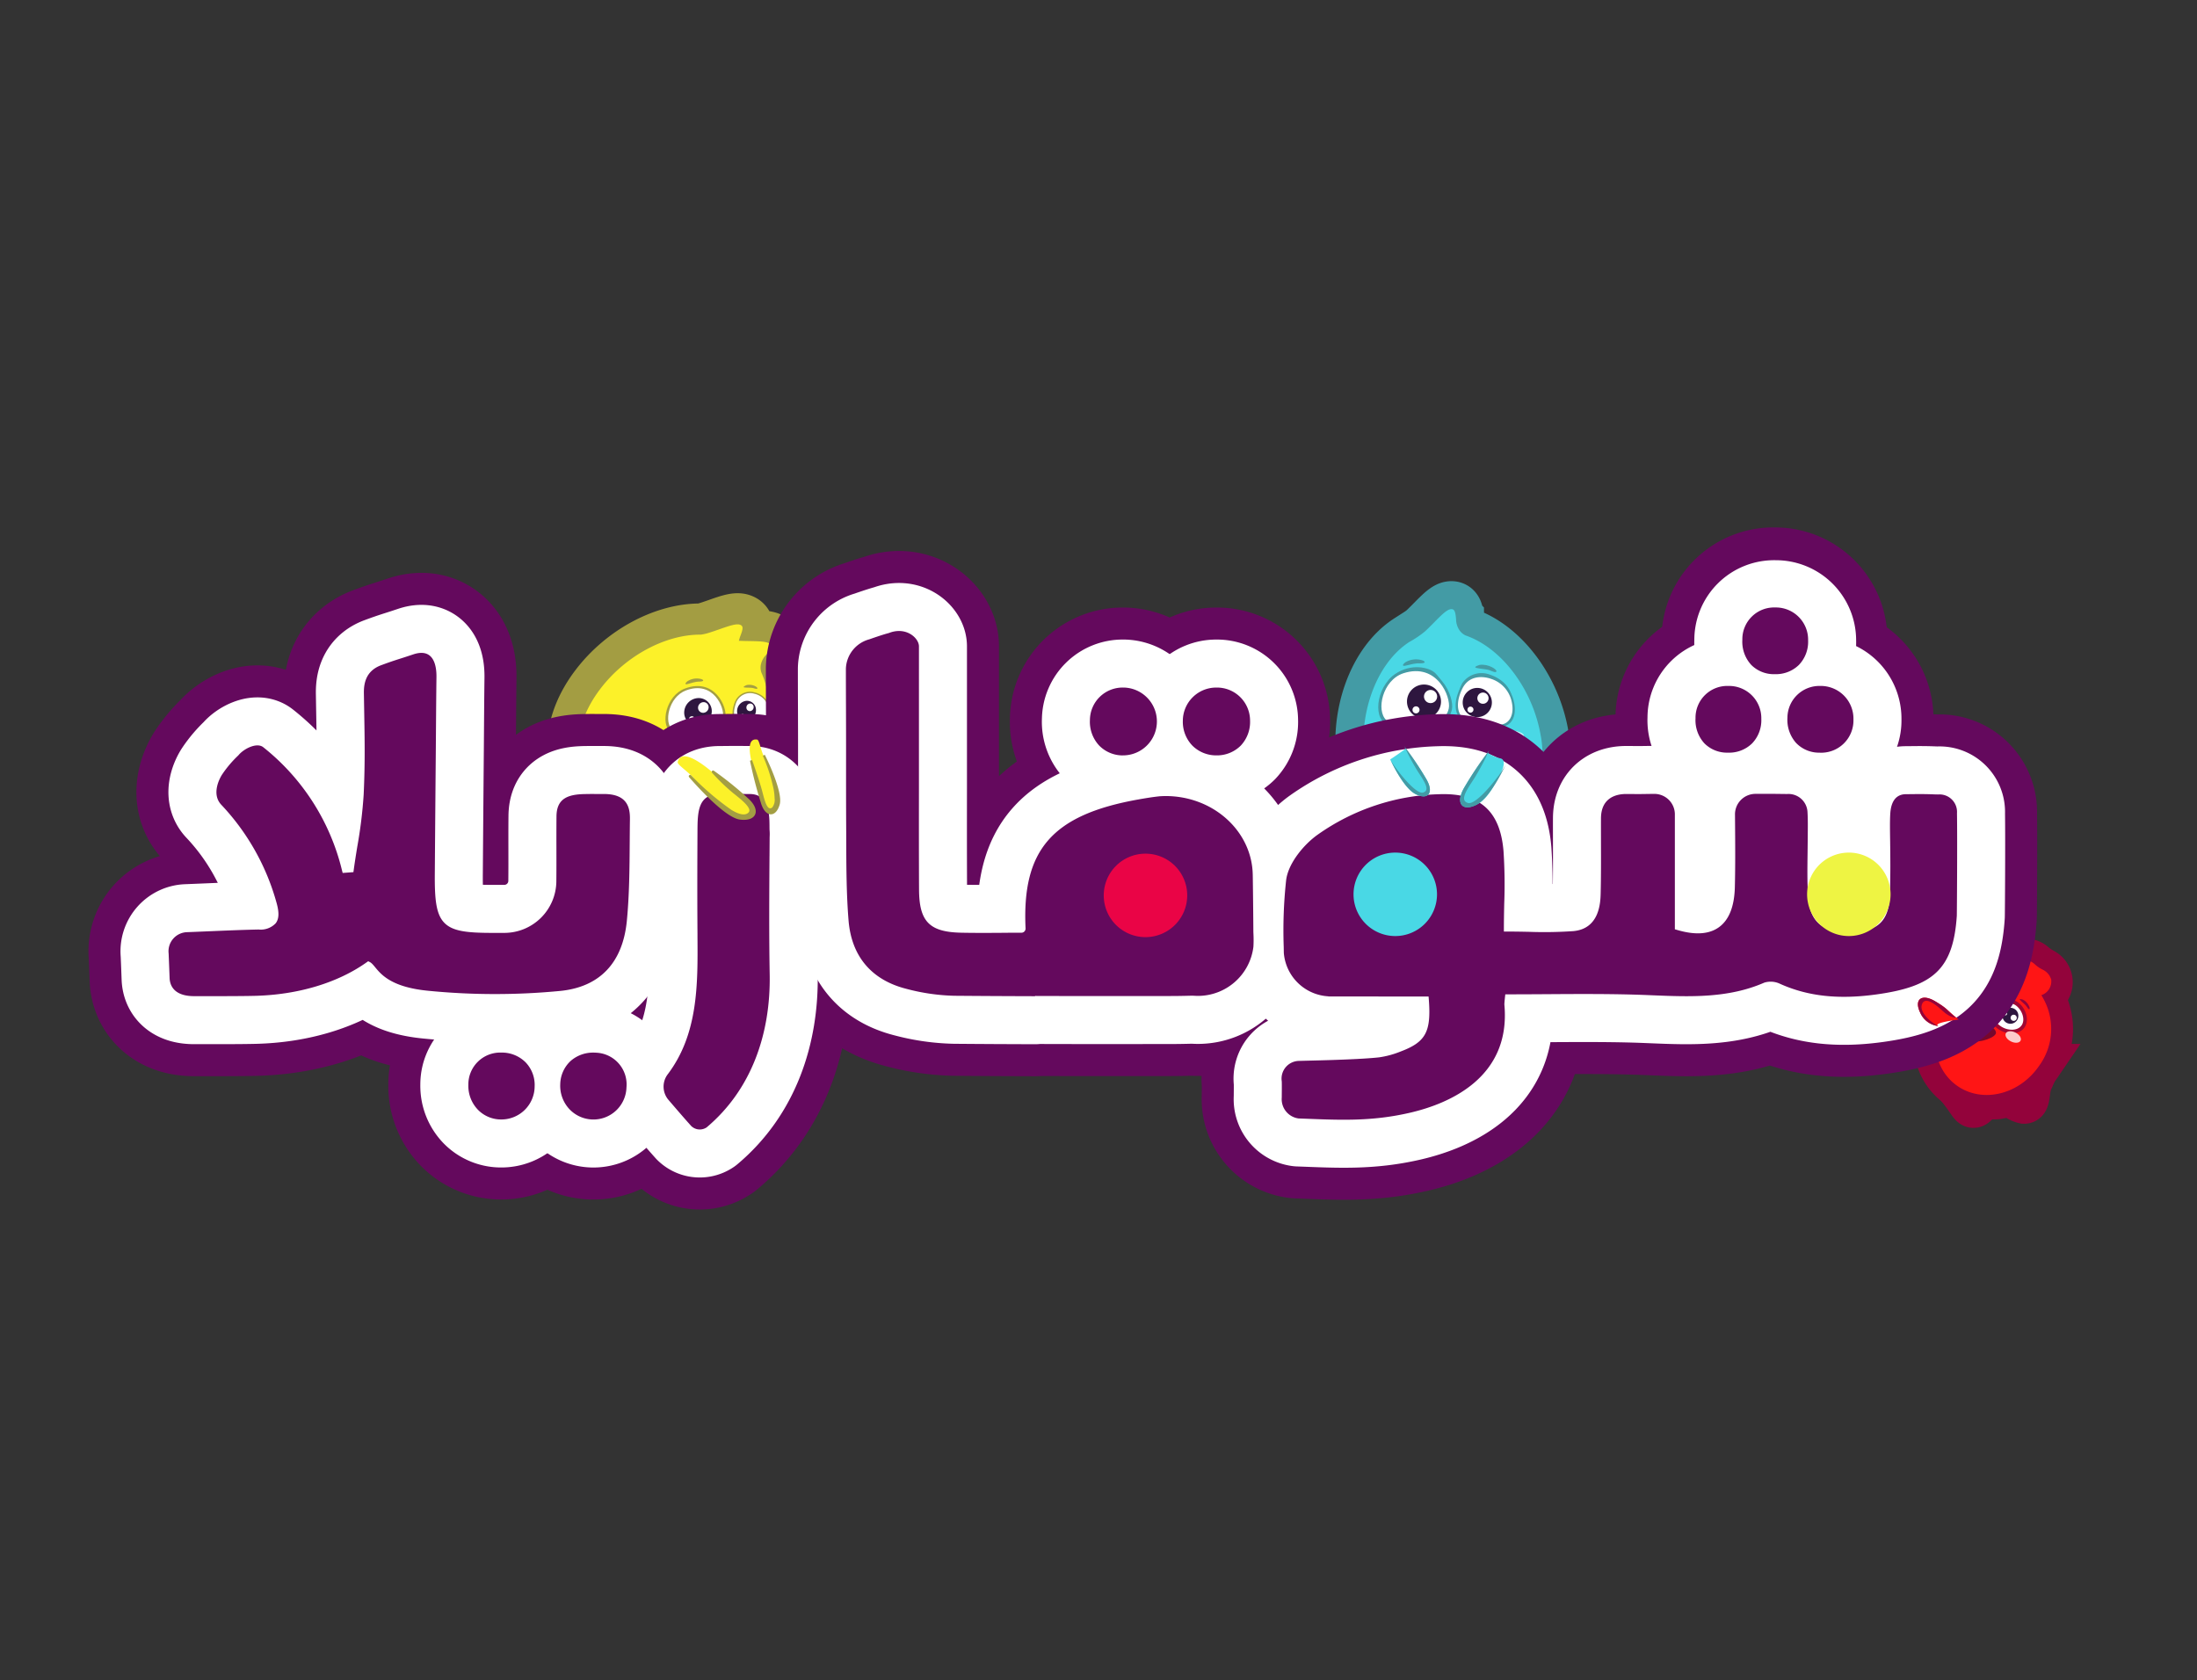
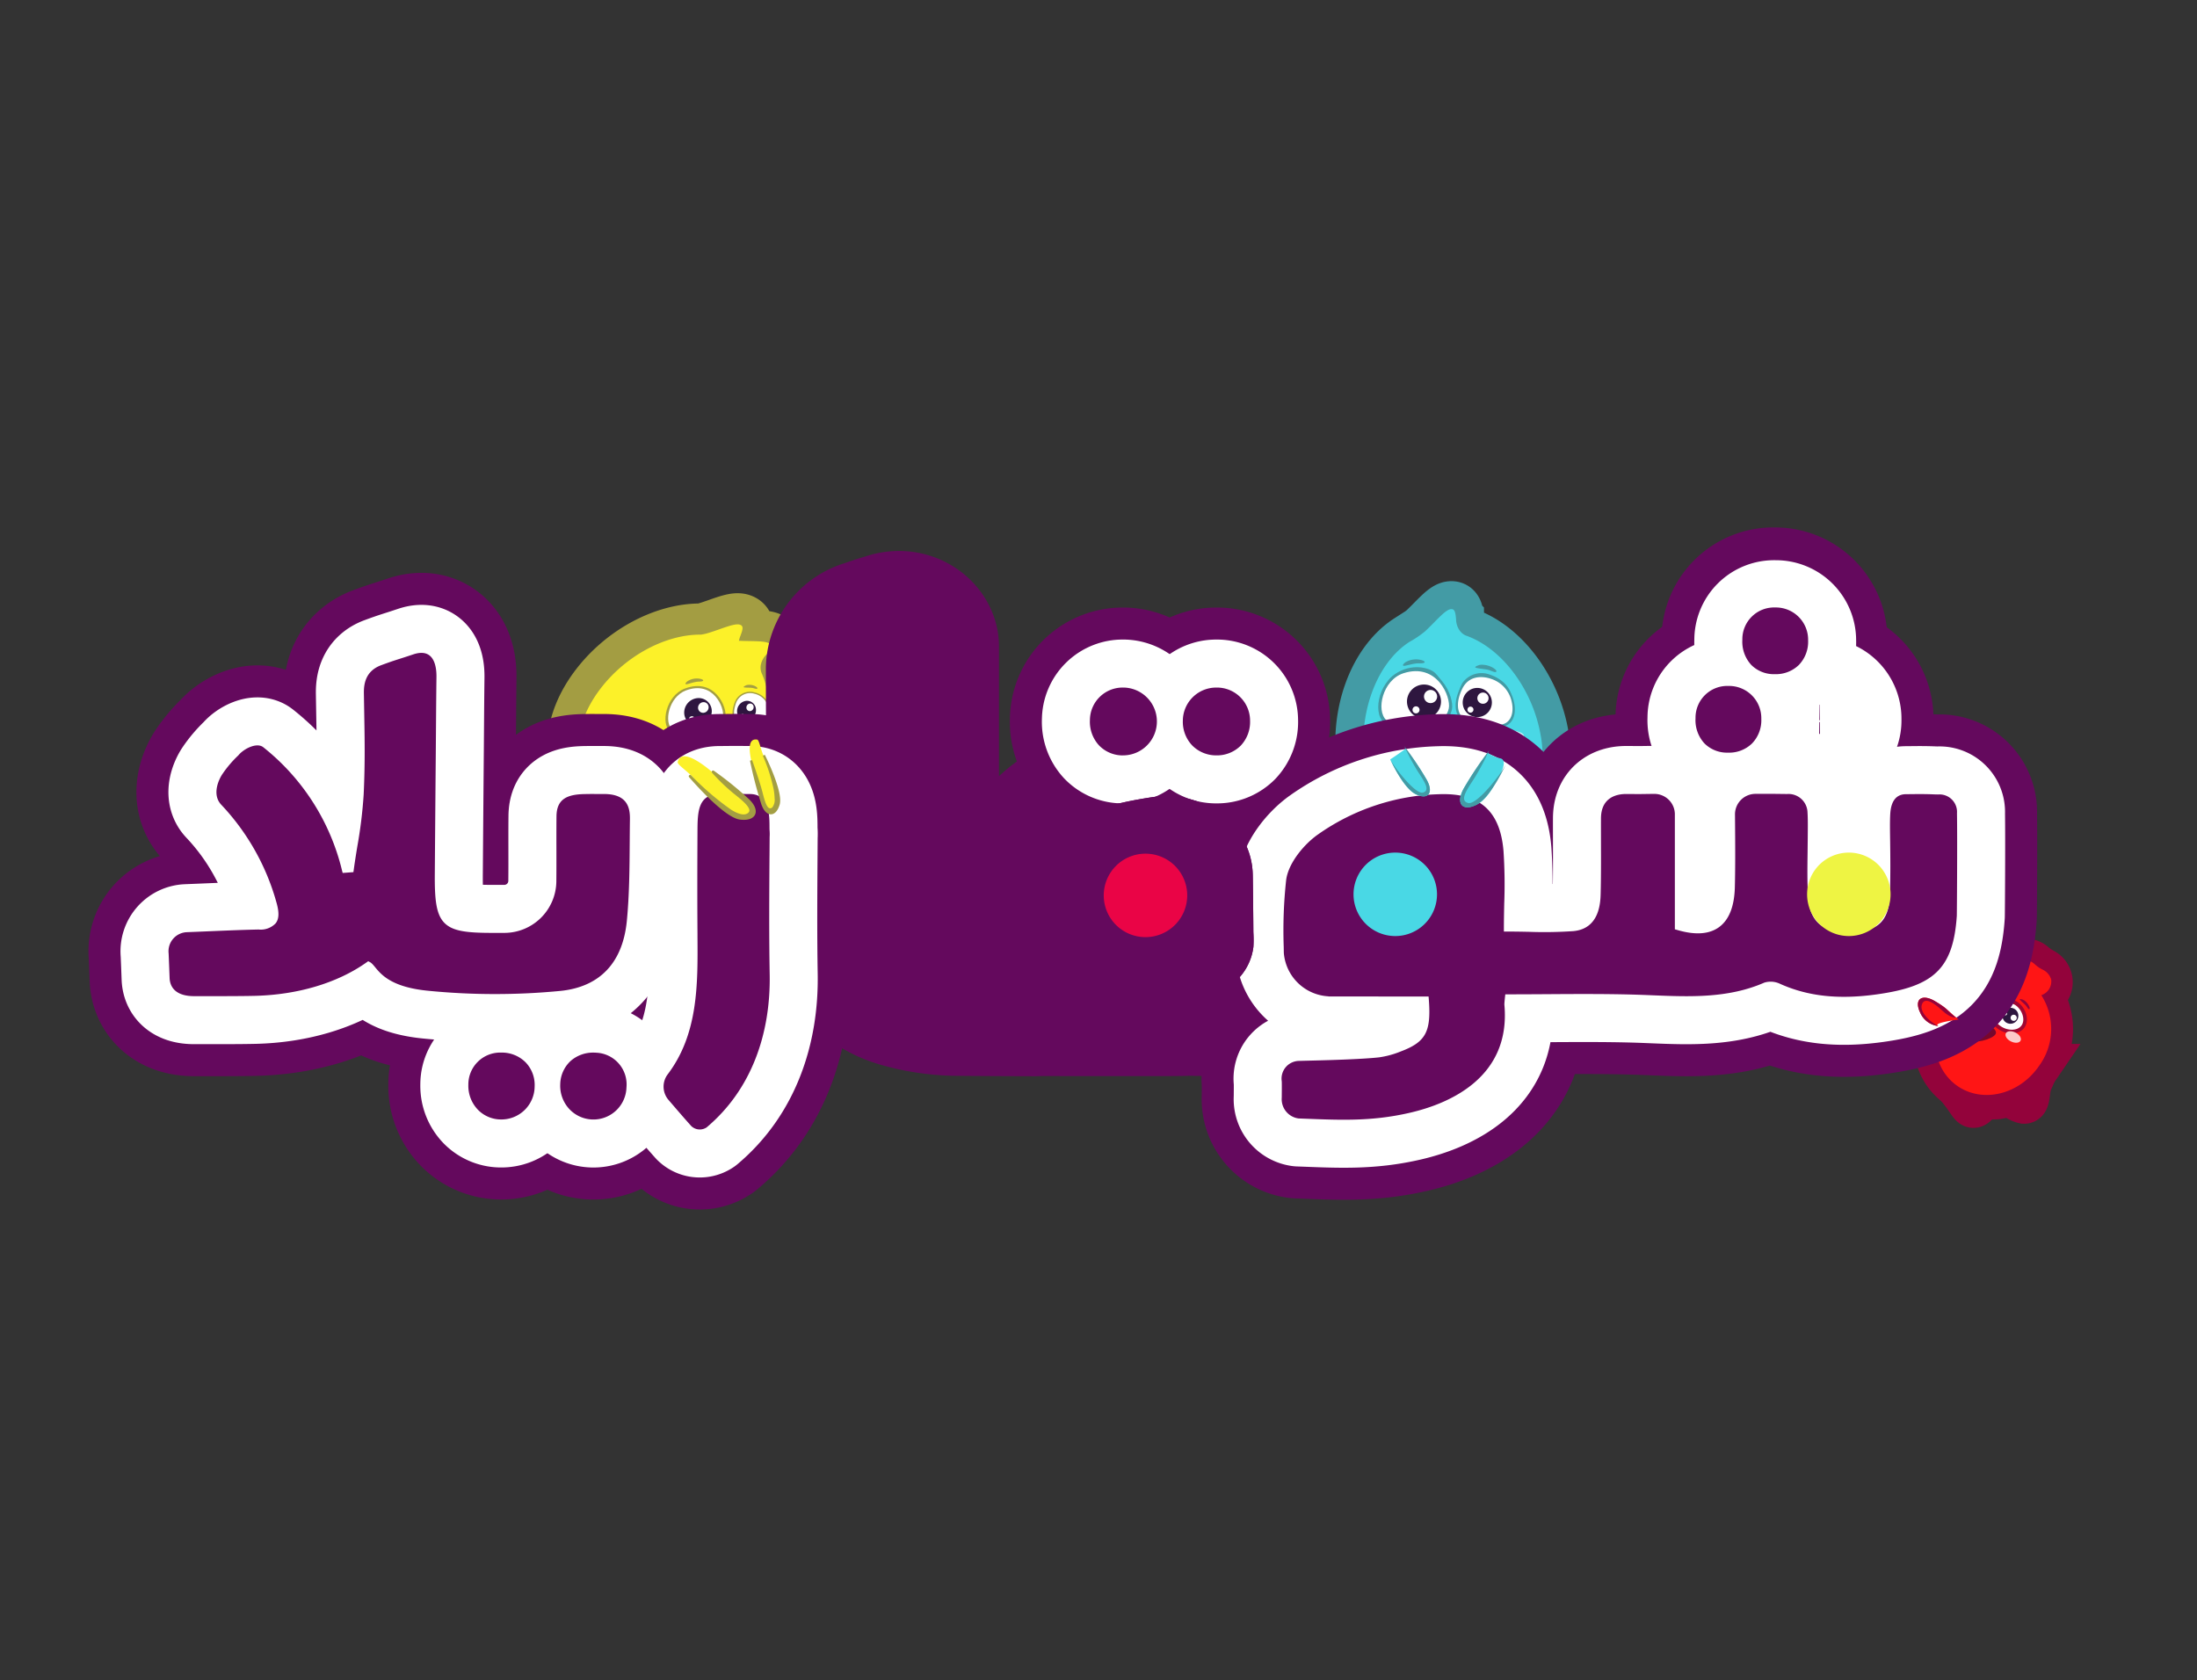
<svg xmlns="http://www.w3.org/2000/svg" width="352.667" height="269.785" viewBox="0 0 352.667 269.785">
  <rect x="0" y="0" width="352.667" height="269.785" fill="#333333" stroke="none" />
  <defs>
    <style>.a{clip-path:url(#a);}.b{fill:#439ba5;}.c{fill:#49d8e5;}.aa,.ab,.d,.h,.k,.r,.t,.x,.y{fill:none;stroke-miterlimit:10;}.d{stroke:#439ba5;stroke-width:8.983px;}.e{fill:#fff;}.f{fill:#2e163f;}.g{fill:#caf2f9;}.h{stroke:#93033b;stroke-width:7px;}.i{fill:#ff1515;}.j{fill:#a00733;}.k{stroke:#a00733;stroke-width:1.215px;}.l{clip-path:url(#an);}.m{fill:#77072d;}.n{fill:#f2f2f2;}.o{fill:#93033b;}.p{fill:#fccaca;}.q{fill:#a39e43;}.aa,.ab,.r{stroke:#a39e43;}.aa,.r{stroke-width:0.433px;}.s{fill:#eef443;}.t{stroke:#a39d42;stroke-width:10px;}.u{fill:#fcf129;}.v{fill:#fbffe9;}.w{fill:#64095d;}.x{stroke:#64095d;stroke-width:25.693px;}.aa,.x,.y{stroke-linecap:round;stroke-linejoin:round;}.y{stroke:#fff;stroke-width:15.416px;}.z{fill:#ea0446;}.ab{stroke-width:0.351px;}</style>
    <clipPath id="a">
      <rect width="352.667" height="269.785" />
    </clipPath>
    <clipPath id="an">
      <path d="M984.763,507.811c-.51.749-.49,3.514.751,4.361s4.032-.052,4.542-.8-1.147-1.62-2.388-2.467c-.934-.636-1.818-1.357-2.416-1.357a.561.561,0,0,0-.49.264" transform="translate(-984.449 -507.547)" />
    </clipPath>
  </defs>
  <g class="a">
    <path class="b" d="M708.579,410.87s1.685,3.85,4.756,3.879,1.456-4.044,1.416-4.62,6-.184,6-.184,1,3.856,2.871,3.34,2.715-3.457,3.031-5.412-.493-1.4-1.884-1.174-10.593,1.514-12.25,1.731-3.869,2.217-3.869,2.217Z" transform="translate(-482.069 -276.521)" />
  </g>
  <g class="a">
    <path class="c" d="M693.323,393.571a70.3,70.3,0,0,0,5.352,6.447c2.864,3,4.009,3.327,4.749,3.143s.411-1.415.829-1.612,2.948-.031,4.356-.453,3.181-.967,3.181-.967a1.3,1.3,0,0,0,1.36,1.255c1.271-.079,2.292-2.877,3.134-5.2a35.183,35.183,0,0,0,1.627-6.172c-.093-.177-24.587,3.556-24.587,3.556" transform="translate(-471.69 -265.336)" />
  </g>
  <g class="a">
    <path class="c" d="M713.11,326.412c1.574,9.664-3.9,15.895-11.688,17.164s-14.957-2.9-16.531-12.567c-1.29-7.923,1.7-16.349,7.107-19.827a15.956,15.956,0,0,0,2.482-1.674c1.626-1.493,3.179-3.42,4.1-3.57.691-.113.8.465.9,1.59a3.264,3.264,0,0,0,.541,1.777,2.463,2.463,0,0,0,1,.847c5.837,2.019,10.857,8.744,12.081,16.261" transform="translate(-465.75 -208.129)" />
  </g>
  <g class="a">
    <path class="d" d="M713.11,326.412c1.574,9.664-3.9,15.895-11.688,17.164s-14.957-2.9-16.531-12.567c-1.29-7.923,1.7-16.349,7.107-19.827a15.956,15.956,0,0,0,2.482-1.674c1.626-1.493,3.179-3.42,4.1-3.57.691-.113.8.465.9,1.59a3.264,3.264,0,0,0,.541,1.777,2.463,2.463,0,0,0,1,.847C706.866,312.169,711.885,318.894,713.11,326.412Z" transform="translate(-465.75 -208.129)" />
  </g>
  <g class="a">
    <path class="c" d="M713.11,326.412c1.574,9.664-3.9,15.895-11.688,17.164s-14.957-2.9-16.531-12.567c-1.29-7.923,1.7-16.349,7.107-19.827a15.956,15.956,0,0,0,2.482-1.674c1.626-1.493,3.179-3.42,4.1-3.57.691-.113.8.465.9,1.59a3.264,3.264,0,0,0,.541,1.777,2.463,2.463,0,0,0,1,.847c5.837,2.019,10.857,8.744,12.081,16.261" transform="translate(-465.75 -208.129)" />
  </g>
  <g class="a">
    <path class="b" d="M732.245,343.013a5.95,5.95,0,0,1,.613-3.238,3.748,3.748,0,0,1,4.462-1.4c1.691.54,4.066,2.2,3.524,5.183s-8.6-.543-8.6-.543" transform="translate(-498.153 -230.058)" />
  </g>
  <g class="a">
    <path class="b" d="M693.931,341.317s-.505-3.358,2.093-5.132,5.45-1.075,6.4-.188,2.343,3.233,1.709,4.183-10.2,1.136-10.2,1.136" transform="translate(-472.077 -227.969)" />
  </g>
  <g class="a">
    <path class="b" d="M695.951,336.156c-3.67,1.193-4.855,6.584-2.984,8.249s4.09.556,6.516.627,4.021-.761,4.438-2.7-2.007-8.112-7.97-6.173" transform="translate(-470.852 -228.445)" />
  </g>
  <g class="a">
    <path class="e" d="M697.216,337.408c-3.354,1.09-4.438,6.018-2.728,7.539s3.738.509,5.956.573,3.676-.7,4.057-2.47-1.835-7.414-7.285-5.642" transform="translate(-471.939 -229.318)" />
  </g>
  <g class="a">
    <path class="b" d="M736.717,339.357s-3.506-1.376-5.019,1.717-.552,5.225,1.1,5.569a27.223,27.223,0,0,0,5.362.69c1.788,0,2.682-1.786,2.133-4.055a5.332,5.332,0,0,0-3.573-3.92" transform="translate(-497.283 -230.668)" />
  </g>
  <g class="a">
    <path class="e" d="M737.433,340.352s-3.23-1.268-4.625,1.582-.509,4.814,1.011,5.131a25.1,25.1,0,0,0,4.941.635c1.647,0,2.471-1.646,1.965-3.736a4.913,4.913,0,0,0-3.292-3.612" transform="translate(-498.079 -231.361)" />
  </g>
  <g class="a">
    <path class="f" d="M711.983,346.529a2.73,2.73,0,1,1-2.729-2.732,2.73,2.73,0,0,1,2.729,2.732" transform="translate(-480.67 -233.896)" />
  </g>
  <g class="a">
    <path class="e" d="M717.174,347.572a1.055,1.055,0,1,1-1.055-1.056,1.055,1.055,0,0,1,1.055,1.056" transform="translate(-486.481 -235.746)" />
  </g>
  <g class="a">
    <path class="e" d="M710.425,355.31a.564.564,0,1,1-.563-.564.564.564,0,0,1,.563.564" transform="translate(-482.559 -241.345)" />
  </g>
  <g class="a">
    <path class="f" d="M739.184,347.84a2.342,2.342,0,1,1-2.341-2.343,2.343,2.343,0,0,1,2.341,2.343" transform="translate(-499.704 -235.053)" />
  </g>
  <g class="a">
    <path class="e" d="M743.637,348.734a.9.9,0,1,1-.9-.905.9.9,0,0,1,.9.905" transform="translate(-504.689 -236.639)" />
  </g>
  <g class="a">
    <path class="e" d="M737.848,355.373a.484.484,0,1,1-.484-.484.483.483,0,0,1,.484.484" transform="translate(-501.324 -241.443)" />
  </g>
  <g class="a">
    <path class="b" d="M719.453,366.02a2.326,2.326,0,0,0,1.8,2.627c2.159.613,2.879-1.69,2.628-2.626,0,0-.755-.288-.252-.324s2.662.433,1.079.432c0,0-.36,0-.5.756s-.4,2.195-1.872,2.3a2.55,2.55,0,0,1-2.683-1.208,5.9,5.9,0,0,1-.429-1.864s-.485.336-.521.012,1.979-.9.756-.108" transform="translate(-488.953 -248.744)" />
  </g>
  <g class="a">
    <path class="b" d="M704.9,331.638s-.545.416-.321.545,1.571-.416,2.564-.384,1.09-.256.481-.48a3.358,3.358,0,0,0-2.724.319" transform="translate(-479.313 -225.305)" />
  </g>
  <g class="a">
    <path class="b" d="M741.517,333.88s-1.122.32-.545.48,1.666.193,2.147.386,1.025.449,1.089.161-1.249-1.218-2.692-1.027" transform="translate(-503.995 -227.132)" />
  </g>
  <g class="a">
    <path class="b" d="M725.465,377.564s1.527.941,2.526-.116a1.439,1.439,0,0,1-2.526.116" transform="translate(-493.557 -256.79)" />
  </g>
  <g class="a">
    <path class="g" d="M696.7,367.931c0,.5-1.239.9-2.765.9s-2.759-.416-2.758-.918,1.24-.9,2.764-.9,2.76.417,2.758.918" transform="translate(-470.229 -249.691)" />
  </g>
  <g class="a">
    <path class="g" d="M753.506,367.639c0,.5-1.239.9-2.764.9s-2.759-.416-2.758-.918,1.24-.9,2.765-.9,2.76.417,2.758.918" transform="translate(-508.878 -249.492)" />
  </g>
  <g class="a">
    <path class="h" d="M976.593,531.322a.629.629,0,0,0-.495.966,43.082,43.082,0,0,0,2.483,3.535c1.654,2.088,1.791,2.77,2.275,2.7s.923-1.286,1.2-1.387,1.887.154,2.813-.032c.625-.126,1.359-.278,1.77-.364a.625.625,0,0,1,.548.148,3.5,3.5,0,0,0,1.738.978c.817.025.466-2.015,1.142-3.449a22.656,22.656,0,0,0,1.405-3.851C991.433,530.463,980.14,531.115,976.593,531.322Z" transform="translate(-664.004 -360.953)" />
  </g>
  <g class="a">
    <path class="i" d="M974.54,531.966a45.153,45.153,0,0,0,3.041,4.44c1.654,2.088,1.791,2.771,2.275,2.7s.923-1.286,1.2-1.387,1.887.155,2.813-.032,2.091-.431,2.091-.431,1.147,1.169,1.965,1.194.466-2.015,1.142-3.449a22.636,22.636,0,0,0,1.405-3.85c-.05-.119-15.935.82-15.935.82" transform="translate(-663.011 -361.349)" />
  </g>
  <g class="a">
    <path class="h" d="M988.743,487.907a2.172,2.172,0,0,0,1.157-.848,2.2,2.2,0,0,0-.569-3.043,2.094,2.094,0,0,0-.2-.123,8.613,8.613,0,0,1-1.557-1.062,2.266,2.266,0,0,0-.19-.145,2.2,2.2,0,0,0-3.047.591,2.175,2.175,0,0,0-.359,1.4,0,0,0,0,1,0,0,10.062,10.062,0,0,0-10.37,4.47c-3.136,4.6-2.366,10.584,1.719,13.369s9.938,1.316,13.073-3.282a10.053,10.053,0,0,0,.348-11.325S988.743,487.908,988.743,487.907Z" transform="translate(-661.062 -328.133)" />
  </g>
  <g class="a">
    <path class="i" d="M988.739,487.8a2.331,2.331,0,0,0,1.584-2.5,2.526,2.526,0,0,0-1.294-1.559,5.257,5.257,0,0,1-1.378-.94,2.525,2.525,0,0,0-1.926-.636,2.331,2.331,0,0,0-1.75,2.41,10.062,10.062,0,0,0-10.373,4.469c-3.136,4.6-2.366,10.583,1.719,13.369s9.938,1.316,13.073-3.282a10.053,10.053,0,0,0,.346-11.327" transform="translate(-661.061 -328.029)" />
  </g>
  <g class="a">
    <path class="j" d="M988.237,496.182c-.641.94-2.256.885-3.318.161s-1.844-1.947-1.2-2.887a2.8,2.8,0,0,1,3.525-.519c1.062.724,1.637,2.3,1,3.245" transform="translate(-669.097 -335.088)" />
  </g>
  <g class="a">
    <path class="k" d="M988.237,496.182c-.641.94-2.256.885-3.318.161s-1.844-1.947-1.2-2.887a2.8,2.8,0,0,1,3.525-.519C988.3,493.661,988.879,495.242,988.237,496.182Z" transform="translate(-669.097 -335.088)" />
  </g>
  <g class="a">
    <path class="e" d="M988.313,496.234c-.641.94-2.256.885-3.317.161s-1.844-1.947-1.2-2.887a2.8,2.8,0,0,1,3.525-.518c1.062.724,1.635,2.3.995,3.245" transform="translate(-669.148 -335.123)" />
  </g>
  <g class="a">
    <path class="f" d="M990.835,498.149a1.514,1.514,0,1,1,.218-2.13,1.514,1.514,0,0,1-.218,2.13" transform="translate(-672.417 -337.078)" />
  </g>
  <g class="a">
    <path class="e" d="M994.467,499.941a.585.585,0,1,1,.084-.823.585.585,0,0,1-.084.823" transform="translate(-675.919 -339.419)" />
  </g>
  <g class="a">
    <path class="e" d="M989.439,499.515a.313.313,0,1,1,.045-.44.313.313,0,0,1-.045.44" transform="translate(-672.8 -339.458)" />
  </g>
  <g class="a">
    <path class="j" d="M1004.956,507.139c-.641.94-2.256.885-3.318.161s-1.844-1.947-1.2-2.887a2.8,2.8,0,0,1,3.525-.518c1.062.724,1.638,2.3,1,3.245" transform="translate(-680.471 -342.542)" />
  </g>
  <g class="a">
    <path class="k" d="M1004.956,507.139c-.641.94-2.256.885-3.318.161s-1.844-1.947-1.2-2.887a2.8,2.8,0,0,1,3.525-.518C1005.023,504.618,1005.6,506.2,1004.956,507.139Z" transform="translate(-680.471 -342.542)" />
  </g>
  <g class="a">
    <path class="e" d="M1005.036,507.191c-.641.94-2.256.885-3.318.161s-1.844-1.947-1.2-2.887a2.8,2.8,0,0,1,3.525-.518c1.062.724,1.638,2.3,1,3.245" transform="translate(-680.526 -342.578)" />
  </g>
  <g class="a">
    <path class="f" d="M1007.267,508.625a1.28,1.28,0,1,1,.734-1.654,1.279,1.279,0,0,1-.734,1.654" transform="translate(-684.093 -344.351)" />
  </g>
  <g class="a">
    <path class="e" d="M1010.309,510.582a.495.495,0,1,1,.284-.639.494.494,0,0,1-.284.639" transform="translate(-686.889 -346.715)" />
  </g>
  <g class="a">
    <path class="e" d="M1006.566,508.793a.264.264,0,1,1,.151-.342.264.264,0,0,1-.151.342" transform="translate(-684.555 -345.801)" />
  </g>
  <g transform="translate(314.696 162.246)">
    <g class="l">
      <path class="m" d="M990.056,511.371c-.51.749-3.3,1.647-4.542.8s-1.262-3.612-.751-4.361,1.664.247,2.906,1.093,2.9,1.719,2.388,2.467" transform="translate(-984.448 -507.547)" />
    </g>
    <g class="l">
      <path class="n" d="M989.444,510.868h0a.681.681,0,0,1-.179-.947l.449-.659,1.126.768-.449.659a.682.682,0,0,1-.947.179" transform="translate(-987.645 -508.714)" />
    </g>
    <g class="l">
      <path class="n" d="M993.664,513.779h0a.681.681,0,0,1-.179-.947l.449-.659,1.127.768-.449.659a.682.682,0,0,1-.947.179" transform="translate(-990.515 -510.694)" />
    </g>
  </g>
  <g class="a">
    <path class="i" d="M976.507,493.742s-1.666-.031-1.245.679c0,0-1.974-2.116-1.72-3.67s1.335-1.6,2.025-.045a16.968,16.968,0,0,1,.94,3.036" transform="translate(-662.317 -333.064)" />
  </g>
  <g class="a">
    <path class="o" d="M976.2,492.975s-.4-.14-.8-1.32c-.434-1.286-.823-2.453-1.571-1.835s.309,3.21.774,3.954c0,0-1.658-1.662-1.428-3.321s1.378-1.736,2.152-.1a12.053,12.053,0,0,1,.876,2.621" transform="translate(-662.069 -332.796)" />
  </g>
  <g class="a">
    <path class="o" d="M996.054,490.4s-.44.024-.367.173.984.347,1.5.723.671.258.429-.081a2.159,2.159,0,0,0-1.562-.815" transform="translate(-677.393 -333.636)" />
  </g>
  <g class="a">
    <path class="o" d="M1014.723,501.843s-.711-.236-.463.058.814.705,1,.981.382.609.521.479-.223-1.1-1.057-1.518" transform="translate(-689.999 -341.359)" />
  </g>
  <g class="a">
    <path class="p" d="M1009.488,519.441c-.193.4-.881.459-1.537.139s-1.031-.9-.838-1.3.881-.459,1.537-.139,1.03.9.838,1.3" transform="translate(-685.138 -352.373)" />
  </g>
  <g class="a">
    <path class="p" d="M981.41,502.324c-.2.24-.7.155-1.105-.19s-.572-.819-.369-1.059.7-.155,1.105.19.572.819.369,1.059" transform="translate(-666.623 -340.805)" />
  </g>
  <g class="a">
    <path class="q" d="M320.815,416.837s-.216-1.27-.526.955c-.287,2.066.059,4.478-1.394,4.144s-2.638-5.372-2.512-6.714c0,0-.283,4.177,1.178,6.3s3.09,1.434,3.023-1.348a8.581,8.581,0,0,1,.231-3.333" transform="translate(-215.231 -282.489)" />
  </g>
  <g class="a">
    <path class="r" d="M320.815,416.837s-.216-1.27-.526.955c-.287,2.066.059,4.478-1.394,4.144s-2.638-5.372-2.512-6.714c0,0-.283,4.177,1.178,6.3s3.09,1.434,3.023-1.348A8.581,8.581,0,0,1,320.815,416.837Z" transform="translate(-215.231 -282.489)" />
  </g>
  <g class="a">
    <path class="s" d="M319.754,321.317a2.428,2.428,0,0,1-.079-1.295,3.223,3.223,0,0,1,.9-1.6c.73-.842,1.073-1.31.521-1.727-.691-.523-2.887-.375-4.955-.476a6.145,6.145,0,0,1,.246-.794c.393-1.043.552-1.6-.11-1.8-.882-.267-3.1.767-5.185,1.384a7.851,7.851,0,0,1-1.044.221c-5.643-.046-12.107,3.367-16.188,8.76-5.832,7.706-3.934,15.667,2.279,20.369s14.39,4.367,20.223-3.339c4.537-5.994,5.923-14.16,3.39-19.706" transform="translate(-197.534 -213.342)" />
  </g>
  <g class="a">
    <path class="t" d="M319.754,321.317a2.428,2.428,0,0,1-.079-1.295,3.223,3.223,0,0,1,.9-1.6c.73-.842,1.073-1.31.521-1.727-.691-.523-2.887-.375-4.955-.476a6.145,6.145,0,0,1,.246-.794c.393-1.043.552-1.6-.11-1.8-.882-.267-3.1.767-5.185,1.384a7.851,7.851,0,0,1-1.044.221c-5.643-.046-12.107,3.367-16.188,8.76-5.832,7.706-3.934,15.667,2.279,20.369s14.39,4.367,20.223-3.339C320.9,335.028,322.286,326.863,319.754,321.317Z" transform="translate(-197.534 -213.342)" />
  </g>
  <g class="a">
    <path class="u" d="M319.754,321.317a2.428,2.428,0,0,1-.079-1.295,3.223,3.223,0,0,1,.9-1.6c.73-.842,1.073-1.31.521-1.727-.691-.523-2.887-.375-4.955-.476a6.145,6.145,0,0,1,.246-.794c.393-1.043.552-1.6-.11-1.8-.882-.267-3.1.767-5.185,1.384a7.851,7.851,0,0,1-1.044.221c-5.643-.046-12.107,3.367-16.188,8.76-5.832,7.706-3.934,15.667,2.279,20.369s14.39,4.367,20.223-3.339c4.537-5.994,5.923-14.16,3.39-19.706" transform="translate(-197.534 -213.342)" />
  </g>
  <g class="a">
    <path class="u" d="M320.864,415.64a4.334,4.334,0,0,0-2.239-1.295c-.638-.146-1.779-1.539-2.078-.5a12.107,12.107,0,0,0,1.063,6.477c1.461,2.119,3.09,1.434,3.023-1.348a8.581,8.581,0,0,1,.231-3.333" transform="translate(-215.279 -281.292)" />
  </g>
  <g class="a">
    <path class="q" d="M337.295,344.947c-3.072,1.148-3.969,5.714-2.337,6.967,1.6,1.229,3.408.171,5.37.062,1.923-.107,3.156-.868,3.455-2.427s-1.679-6.4-6.489-4.6" transform="translate(-227.337 -234.411)" />
  </g>
  <g class="a">
    <path class="e" d="M338.372,345.969c-2.8,1.051-3.617,5.214-2.132,6.359,1.46,1.126,3.109.161,4.9.065,1.762-.1,2.893-.791,3.166-2.219s-1.541-5.856-5.938-4.2" transform="translate(-228.259 -235.126)" />
  </g>
  <g class="a">
    <path class="q" d="M371.395,347.557a2.606,2.606,0,0,0-3.177,1.551c-.849,2.229-.108,3.583.987,3.66a16.623,16.623,0,0,0,3.454-.037c1.113-.161,1.592-1.408,1.157-2.85a3.226,3.226,0,0,0-2.421-2.324" transform="translate(-250.26 -236.39)" />
  </g>
  <g class="a">
    <path class="e" d="M371.878,348.226a2.4,2.4,0,0,0-2.924,1.43c-.78,2.051-.1,3.3.908,3.37a15.328,15.328,0,0,0,3.183-.03c1.028-.148,1.47-1.3,1.068-2.629a2.973,2.973,0,0,0-2.234-2.14" transform="translate(-250.781 -236.85)" />
  </g>
  <g class="a">
    <path class="f" d="M348,352.665a2.348,2.348,0,0,1-2.144,2.355,2.093,2.093,0,0,1-2.283-2.057,2.343,2.343,0,0,1,2.194-2.369A2.1,2.1,0,0,1,348,352.665" transform="translate(-233.743 -238.517)" />
  </g>
  <g class="a">
    <path class="e" d="M352.23,353.45a.9.9,0,0,1-.829.906.807.807,0,0,1-.868-.8.9.9,0,0,1,.836-.908.807.807,0,0,1,.861.8" transform="translate(-238.479 -239.918)" />
  </g>
  <g class="a">
    <path class="e" d="M346.863,360.145a.489.489,0,0,1-.45.491.433.433,0,0,1-.472-.424.49.49,0,0,1,.453-.492.433.433,0,0,1,.47.425" transform="translate(-235.355 -244.728)" />
  </g>
  <g class="a">
    <path class="f" d="M373.162,353.355a1.671,1.671,0,0,1-1.392,1.763,1.438,1.438,0,0,1-1.632-1.366,1.668,1.668,0,0,1,1.415-1.774,1.439,1.439,0,0,1,1.609,1.376" transform="translate(-251.814 -239.455)" />
  </g>
  <g class="a">
    <path class="e" d="M375.974,353.863a.642.642,0,0,1-.538.68.555.555,0,0,1-.624-.53.641.641,0,0,1,.542-.681.555.555,0,0,1,.621.531" transform="translate(-254.996 -240.38)" />
  </g>
  <g class="a">
    <path class="e" d="M372.5,358.882a.348.348,0,0,1-.291.367.3.3,0,0,1-.337-.282.347.347,0,0,1,.292-.367.3.3,0,0,1,.336.282" transform="translate(-252.998 -243.965)" />
  </g>
  <g class="a">
    <path class="q" d="M344.524,341.214s-.445.364-.256.462,1.289-.4,2.1-.408.879-.246.383-.409a2.765,2.765,0,0,0-2.228.355" transform="translate(-234.185 -231.835)" />
  </g>
  <g class="a">
    <path class="q" d="M373.865,343.983s-.715.3-.331.365,1.087.009,1.4.1.675.227.7.029-.854-.729-1.776-.5" transform="translate(-254.05 -233.983)" />
  </g>
  <g class="a">
    <path class="q" d="M355.568,370.1s3.809,4.756,6.3-1.051c0,0-2.819,9.878-6.3,1.051" transform="translate(-241.905 -251.075)" />
  </g>
  <g class="a">
    <path class="v" d="M341.046,370.5c.029.344-.808.754-1.879.92s-1.994.02-2.025-.33.832-.766,1.917-.927,1.959-.007,1.988.337" transform="translate(-229.368 -251.794)" />
  </g>
  <g class="a">
    <path class="v" d="M377.34,365.085c.021.324-.722.7-1.669.849s-1.758,0-1.782-.33.742-.714,1.7-.855,1.729.011,1.75.336" transform="translate(-254.368 -248.115)" />
  </g>
  <g class="a">
    <path class="w" d="M752.033,401.8a2.813,2.813,0,0,0-3.02-2.984c-.429,0-.835-.024-1.221-.036-1.689-.051-2.975-.009-3.933-.009-2.047,0-2.456,1.854-2.536,3.11-.071,1.109-.05,2.563-.023,4.4.037,2.523.062,5.509-.03,8.527-.13,4.315-1.9,6.031-6.317,6.121-4.557.1-6.618-1.69-6.847-5.961-.117-2.188-.089-4.414-.061-6.565q.01-.838.019-1.675l.01-.979c.017-1.711.03-3.03-.035-4.03a3.053,3.053,0,0,0-3.255-2.977c-.745,0-1.645-.027-2.721-.022-.725,0-1.53,0-2.422,0a3.29,3.29,0,0,0-3.245,3.226l.009,1.179c.027,3.463.055,7.044-.031,10.567-.076,3.1-.931,5.259-2.542,6.428-1.588,1.153-3.855,1.3-6.736.443l-.352-.1v-5.678c0-4.253,0-8.461,0-12.669a3.29,3.29,0,0,0-3.421-3.389c-.975,0-1.957.035-2.909.024q-.755-.01-1.511-.01c-1.421,0-4,.49-4.019,3.9-.007,1.381,0,2.763,0,4.145.007,2.585.014,5.258-.05,7.888-.034,1.413-.137,5.712-4.406,6.083a67.889,67.889,0,0,1-7.165.11c-1.12-.021-2.277-.043-3.471-.043h-.475a.018.018,0,0,1-.018-.018v-.474c0-1.349.027-2.694.054-3.994a81.277,81.277,0,0,0-.115-8.445c-.539-6.455-3.824-9.356-10.341-9.117a35.382,35.382,0,0,0-19.474,6.485c-2.266,1.6-4.737,4.62-5.074,7.29a74.391,74.391,0,0,0-.392,10.731c.006.328.011.654.018.984a7.594,7.594,0,0,0,7.566,6.97c-.141,0-.281-.005-.419-.014,0,.008,0,.016,0,.024,6.794.005,16.073.008,16.073.008a.018.018,0,0,1,.018.017l.034.438c.4,5.207-.483,6.848-4.495,8.362a14.582,14.582,0,0,1-3.5.952c-3.812.415-12.115.532-12.775.57a2.843,2.843,0,0,0-2.834,3.285c.024.587,0,2.181,0,2.6a3.117,3.117,0,0,0,2.709,3.355c6.307.233,11.493.566,17.927-.932,6.1-1.42,16.173-5.561,15.1-17.331-.021-.238.146-1.666.146-1.666h.849c1.915,0,3.856-.012,5.815-.025,4.485-.029,9.121-.058,13.73.062,1.094.029,2.205.074,3.28.118,5.957.243,12.117.494,17.893-2.03a3.483,3.483,0,0,1,2.563.2c4.474,2.006,9.416,2.538,15.547,1.677,8.989-1.263,12.236-4.029,12.8-12.607.013-.208.1-11.7.029-16.487" transform="translate(-437.892 -271.267)" />
  </g>
  <g class="a">
    <path class="x" d="M752.033,401.8a2.813,2.813,0,0,0-3.02-2.984c-.429,0-.835-.024-1.221-.036-1.689-.051-2.975-.009-3.933-.009-2.047,0-2.456,1.854-2.536,3.11-.071,1.109-.05,2.563-.023,4.4.037,2.523.062,5.509-.03,8.527-.13,4.315-1.9,6.031-6.317,6.121-4.557.1-6.618-1.69-6.847-5.961-.117-2.188-.089-4.414-.061-6.565q.01-.838.019-1.675l.01-.979c.017-1.711.03-3.03-.035-4.03a3.053,3.053,0,0,0-3.255-2.977c-.745,0-1.645-.027-2.721-.022-.725,0-1.53,0-2.422,0a3.29,3.29,0,0,0-3.245,3.226l.009,1.179c.027,3.463.055,7.044-.031,10.567-.076,3.1-.931,5.259-2.542,6.428-1.588,1.153-3.855,1.3-6.736.443l-.352-.1v-5.678c0-4.253,0-8.461,0-12.669a3.29,3.29,0,0,0-3.421-3.389c-.975,0-1.957.035-2.909.024q-.755-.01-1.511-.01c-1.421,0-4,.49-4.019,3.9-.007,1.381,0,2.763,0,4.145.007,2.585.014,5.258-.05,7.888-.034,1.413-.137,5.712-4.406,6.083a67.889,67.889,0,0,1-7.165.11c-1.12-.021-2.277-.043-3.471-.043h-.475a.018.018,0,0,1-.018-.018v-.474c0-1.349.027-2.694.054-3.994a81.277,81.277,0,0,0-.115-8.445c-.539-6.455-3.824-9.356-10.341-9.117a35.382,35.382,0,0,0-19.474,6.485c-2.266,1.6-4.737,4.62-5.074,7.29a74.391,74.391,0,0,0-.392,10.731c.006.328.011.654.018.984a7.594,7.594,0,0,0,7.566,6.97c-.141,0-.281-.005-.419-.014,0,.008,0,.016,0,.024,6.794.005,16.073.008,16.073.008a.018.018,0,0,1,.018.017l.034.438c.4,5.207-.483,6.848-4.495,8.362a14.582,14.582,0,0,1-3.5.952c-3.812.415-12.115.532-12.775.57a2.843,2.843,0,0,0-2.834,3.285c.024.587,0,2.181,0,2.6a3.117,3.117,0,0,0,2.709,3.355c6.307.233,11.493.566,17.927-.932,6.1-1.42,16.173-5.561,15.1-17.331-.021-.238.146-1.666.146-1.666h.849c1.915,0,3.856-.012,5.815-.025,4.485-.029,9.121-.058,13.73.062,1.094.029,2.205.074,3.28.118,5.957.243,12.117.494,17.893-2.03a3.483,3.483,0,0,1,2.563.2c4.474,2.006,9.416,2.538,15.547,1.677,8.989-1.263,12.236-4.029,12.8-12.607C752.017,418.084,752.1,406.594,752.033,401.8Z" transform="translate(-437.892 -271.267)" />
  </g>
  <g class="a">
    <path class="w" d="M154.539,350.536l-.935,0c-1.036-.005-1.052-.01-2.1.007-2.8.046-4.544.744-4.574,3.56-.019,1.748-.015,3.527-.012,5.247s.006,3.472-.012,5.227a8.356,8.356,0,0,1-8.363,8.255c-.294,0-.586,0-.877,0-.324,0-.649,0-.969,0-4.074,0-6.4-.239-7.745-1.592s-1.587-3.726-1.556-7.891q.073-9.826.16-19.652c.036-4.2.052-7.746.105-11.942.021-1.622-.335-4.774-3.726-3.635-2.541.854-2.763.854-5.145,1.734-2.572.951-2.8,3.095-2.777,4.529l.027,1.631c.092,5.337.188,9.158-.061,14.579a74.605,74.605,0,0,1-1.025,8.382c-.2,1.217-.4,2.475-.568,3.71l-.055.394-1.725.129-.105-.4a36.039,36.039,0,0,0-12.637-19.781c-1.046-.837-3.166.258-4,1.3a17.918,17.918,0,0,0-2.572,3.02c-.475.7-1.77,3.2-.183,4.9a37.425,37.425,0,0,1,8.916,15.874c.405,1.492.356,2.465-.158,3.153a3.294,3.294,0,0,1-2.758,1.016c-3.508.079-6.449.223-9.9.363l-1.588.064a3.066,3.066,0,0,0-2.951,3.427s.073,1.688.155,3.921c.058,1.576,1.086,2.924,3.938,2.924,3.089,0,7.164.014,9.76-.05,6.92-.17,13.29-2.082,17.935-5.384l.243-.173.266.135c1.214.616,1.658,3.883,9.435,4.614a109.084,109.084,0,0,0,21.168.015c6.318-.643,10-4.531,10.652-11.242.406-4.185.434-8.49.462-12.653.008-1.23.017-2.459.034-3.687.027-1.879-.446-4.03-4.173-4.03" transform="translate(-57.6 -223.059)" />
  </g>
  <g class="a">
    <path class="x" d="M154.539,350.536l-.935,0c-1.036-.005-1.052-.01-2.1.007-2.8.046-4.544.744-4.574,3.56-.019,1.748-.015,3.527-.012,5.247s.006,3.472-.012,5.227a8.356,8.356,0,0,1-8.363,8.255c-.294,0-.586,0-.877,0-.324,0-.649,0-.969,0-4.074,0-6.4-.239-7.745-1.592s-1.587-3.726-1.556-7.891q.073-9.826.16-19.652c.036-4.2.052-7.746.105-11.942.021-1.622-.335-4.774-3.726-3.635-2.541.854-2.763.854-5.145,1.734-2.572.951-2.8,3.095-2.777,4.529l.027,1.631c.092,5.337.188,9.158-.061,14.579a74.605,74.605,0,0,1-1.025,8.382c-.2,1.217-.4,2.475-.568,3.71l-.055.394-1.725.129-.105-.4a36.039,36.039,0,0,0-12.637-19.781c-1.046-.837-3.166.258-4,1.3a17.918,17.918,0,0,0-2.572,3.02c-.475.7-1.77,3.2-.183,4.9a37.425,37.425,0,0,1,8.916,15.874c.405,1.492.356,2.465-.158,3.153a3.294,3.294,0,0,1-2.758,1.016c-3.508.079-6.449.223-9.9.363l-1.588.064a3.066,3.066,0,0,0-2.951,3.427s.073,1.688.155,3.921c.058,1.576,1.086,2.924,3.938,2.924,3.089,0,7.164.014,9.76-.05,6.92-.17,13.29-2.082,17.935-5.384l.243-.173.266.135c1.214.616,1.658,3.883,9.435,4.614a109.084,109.084,0,0,0,21.168.015c6.318-.643,10-4.531,10.652-11.242.406-4.185.434-8.49.462-12.653.008-1.23.017-2.459.034-3.687C158.739,352.688,158.266,350.536,154.539,350.536Z" transform="translate(-57.6 -223.059)" />
  </g>
  <g class="a">
    <path class="w" d="M350.229,408.715l.02-3.049a8.086,8.086,0,0,0-.014-1.158c-.056-1.5.341-5.757-3.177-5.757-.814,0-1.817-.025-3.038-.012-.539.006-1.12.015-1.747.015-3.5,0-3.594,2.766-3.608,5.926-.026,5.567-.046,9.912,0,16.5l0,.463c.055,7.7.111,15.639-4.772,22.1a3.275,3.275,0,0,0,.053,4.039s2.291,2.686,3.7,4.256a1.975,1.975,0,0,0,2.486.236c7.2-6.055,10.3-15.035,10.124-24.6-.113-6.323-.07-12.751-.029-18.968" transform="translate(-226.704 -271.273)" />
  </g>
  <g class="a">
    <path class="x" d="M350.229,408.715l.02-3.049a8.086,8.086,0,0,0-.014-1.158c-.056-1.5.341-5.757-3.177-5.757-.814,0-1.817-.025-3.038-.012-.539.006-1.12.015-1.747.015-3.5,0-3.594,2.766-3.608,5.926-.026,5.567-.046,9.912,0,16.5l0,.463c.055,7.7.111,15.639-4.772,22.1a3.275,3.275,0,0,0,.053,4.039s2.291,2.686,3.7,4.256a1.975,1.975,0,0,0,2.486.236c7.2-6.055,10.3-15.035,10.124-24.6C350.145,421.36,350.188,414.931,350.229,408.715Z" transform="translate(-226.704 -271.273)" />
  </g>
  <g class="a">
    <path class="w" d="M856.633,355.213h.024a5.275,5.275,0,0,0,3.846-1.487,5.37,5.37,0,0,0,1.479-3.943,5.174,5.174,0,0,0-5.261-5.28,5.1,5.1,0,0,0-5.3,5.188,5.488,5.488,0,0,0,1.448,4.052,5.137,5.137,0,0,0,3.76,1.47" transform="translate(-579.252 -234.376)" />
  </g>
  <g class="a">
    <path class="x" d="M856.633,355.213h.024a5.275,5.275,0,0,0,3.846-1.487,5.37,5.37,0,0,0,1.479-3.943,5.174,5.174,0,0,0-5.261-5.28,5.1,5.1,0,0,0-5.3,5.188,5.488,5.488,0,0,0,1.448,4.052A5.137,5.137,0,0,0,856.633,355.213Z" transform="translate(-579.252 -234.376)" />
  </g>
  <g class="a">
    <path class="w" d="M879.749,315.8h.024a5.275,5.275,0,0,0,3.846-1.487,5.369,5.369,0,0,0,1.479-3.943,5.174,5.174,0,0,0-5.261-5.28,5.1,5.1,0,0,0-5.3,5.188,5.487,5.487,0,0,0,1.448,4.052,5.137,5.137,0,0,0,3.76,1.47" transform="translate(-594.978 -207.564)" />
  </g>
  <g class="a">
    <path class="x" d="M879.749,315.8h.024a5.275,5.275,0,0,0,3.846-1.487,5.369,5.369,0,0,0,1.479-3.943,5.174,5.174,0,0,0-5.261-5.28,5.1,5.1,0,0,0-5.3,5.188,5.487,5.487,0,0,0,1.448,4.052A5.137,5.137,0,0,0,879.749,315.8Z" transform="translate(-594.978 -207.564)" />
  </g>
  <g class="a">
    <path class="w" d="M240.485,528.641h-.009a5.12,5.12,0,0,0-5.295,5.184,5.536,5.536,0,0,0,1.563,4.02,5.189,5.189,0,0,0,3.724,1.534h.02a5.333,5.333,0,0,0,5.334-5.292,5.233,5.233,0,0,0-1.427-3.856,5.371,5.371,0,0,0-3.909-1.59" transform="translate(-160.001 -359.652)" />
  </g>
  <g class="a">
    <path class="x" d="M240.485,528.641h-.009a5.12,5.12,0,0,0-5.295,5.184,5.536,5.536,0,0,0,1.563,4.02,5.189,5.189,0,0,0,3.724,1.534h.02a5.333,5.333,0,0,0,5.334-5.292,5.233,5.233,0,0,0-1.427-3.856A5.371,5.371,0,0,0,240.485,528.641Z" transform="translate(-160.001 -359.652)" />
  </g>
  <g class="a">
    <path class="w" d="M287.066,528.665c-.131-.008-.261-.012-.39-.012a5.441,5.441,0,0,0-3.687,1.339,5.221,5.221,0,0,0-1.669,3.7,5.494,5.494,0,0,0,1.458,4.027,5.305,5.305,0,0,0,9.171-3.47,5.1,5.1,0,0,0-4.883-5.581" transform="translate(-191.387 -359.66)" />
  </g>
  <g class="a">
    <path class="x" d="M287.066,528.665c-.131-.008-.261-.012-.39-.012a5.441,5.441,0,0,0-3.687,1.339,5.221,5.221,0,0,0-1.669,3.7,5.494,5.494,0,0,0,1.458,4.027,5.305,5.305,0,0,0,9.171-3.47A5.1,5.1,0,0,0,287.066,528.665Z" transform="translate(-191.387 -359.66)" />
  </g>
  <g class="a">
    <path class="w" d="M898.975,353.67a5.1,5.1,0,0,0,3.705,1.536,5.178,5.178,0,0,0,5.475-5.336,5.25,5.25,0,0,0-5.195-5.378l-.175,0a5.138,5.138,0,0,0-5.226,5.094,5.587,5.587,0,0,0,1.415,4.087" transform="translate(-610.637 -234.367)" />
  </g>
  <g class="a">
    <path class="x" d="M898.975,353.67a5.1,5.1,0,0,0,3.705,1.536,5.178,5.178,0,0,0,5.475-5.336,5.25,5.25,0,0,0-5.195-5.378l-.175,0a5.138,5.138,0,0,0-5.226,5.094A5.587,5.587,0,0,0,898.975,353.67Z" transform="translate(-610.637 -234.367)" />
  </g>
  <g class="a">
    <path class="w" d="M552.558,356.2a5.446,5.446,0,0,0,.222-10.889l-.145,0a5.252,5.252,0,0,0-5.334,5.2,5.588,5.588,0,0,0,1.47,4.093,5.275,5.275,0,0,0,3.787,1.6" transform="translate(-372.344 -234.925)" />
  </g>
  <g class="a">
    <path class="x" d="M552.558,356.2a5.446,5.446,0,0,0,.222-10.889l-.145,0a5.252,5.252,0,0,0-5.334,5.2,5.588,5.588,0,0,0,1.47,4.093A5.275,5.275,0,0,0,552.558,356.2Z" transform="translate(-372.344 -234.925)" />
  </g>
  <g class="a">
    <path class="w" d="M599.392,356.2a5.388,5.388,0,0,0,3.876-1.564,5.53,5.53,0,0,0,1.5-4.016,5.309,5.309,0,0,0-5.395-5.307h-.016a5.355,5.355,0,0,0-5.38,5.322,5.5,5.5,0,0,0,1.54,4.007,5.407,5.407,0,0,0,3.87,1.557" transform="translate(-404.105 -234.926)" />
  </g>
  <g class="a">
    <path class="x" d="M599.392,356.2a5.388,5.388,0,0,0,3.876-1.564,5.53,5.53,0,0,0,1.5-4.016,5.309,5.309,0,0,0-5.395-5.307h-.016a5.355,5.355,0,0,0-5.38,5.322,5.5,5.5,0,0,0,1.54,4.007A5.407,5.407,0,0,0,599.392,356.2Z" transform="translate(-404.105 -234.926)" />
  </g>
  <g class="a">
    <path class="w" d="M490.2,365.569c-.009-.153-.016-.307-.017-.46-.017-3.078-.088-9.118-.1-9.115-.145-6.974-6.345-12.588-13.978-12.588-.31,0-.617.013-.921.031-.732.075-1.483.181-2.3.315-.4.065-.808.136-1.24.214-13.741,2.466-18.627,8.075-18.027,20.693a.663.663,0,0,1-.658.687l-.58,0q-1.115,0-2.23.014c-2.252.016-4.58.033-6.872-.016-5.091-.108-6.734-1.788-6.759-6.912-.027-5.453-.022-11-.016-16.357q0-3.4,0-6.807V319.366c0-1.317-2.058-3.243-4.854-2.125,0,0-.681.146-3.131,1.007a5.064,5.064,0,0,0-3.742,4.7c0,4.73.033,8.4.029,13.046,0,4.095-.007,8.329.018,12.493q.007,1.147.01,2.295c.014,4.141.028,8.424.371,12.6.474,5.775,3.7,9.575,9.332,10.988a32.746,32.746,0,0,0,7.679,1.1c4.293.037,8.615.058,12.931.07,0-.013,0-.027,0-.04,7.293.026,14.673.018,21.83.01.757,0,1.86-.014,3.085-.048.273-.008.546,0,.818.017q.206.01.414.01a8.971,8.971,0,0,0,8.9-7.891,19.5,19.5,0,0,0,.007-2.024" transform="translate(-288.991 -215.601)" />
  </g>
  <g class="a">
    <path class="x" d="M490.2,365.569c-.009-.153-.016-.307-.017-.46-.017-3.078-.088-9.118-.1-9.115-.145-6.974-6.345-12.588-13.978-12.588-.31,0-.617.013-.921.031-.732.075-1.483.181-2.3.315-.4.065-.808.136-1.24.214-13.741,2.466-18.627,8.075-18.027,20.693a.663.663,0,0,1-.658.687l-.58,0q-1.115,0-2.23.014c-2.252.016-4.58.033-6.872-.016-5.091-.108-6.734-1.788-6.759-6.912-.027-5.453-.022-11-.016-16.357q0-3.4,0-6.807V319.366c0-1.317-2.058-3.243-4.854-2.125,0,0-.681.146-3.131,1.007a5.064,5.064,0,0,0-3.742,4.7c0,4.73.033,8.4.029,13.046,0,4.095-.007,8.329.018,12.493q.007,1.147.01,2.295c.014,4.141.028,8.424.371,12.6.474,5.775,3.7,9.575,9.332,10.988a32.746,32.746,0,0,0,7.679,1.1c4.293.037,8.615.058,12.931.07,0-.013,0-.027,0-.04,7.293.026,14.673.018,21.83.01.757,0,1.86-.014,3.085-.048.273-.008.546,0,.818.017q.206.01.414.01a8.971,8.971,0,0,0,8.9-7.891A19.5,19.5,0,0,0,490.2,365.569Z" transform="translate(-288.991 -215.601)" />
  </g>
  <g class="a">
    <path class="w" d="M752.033,401.8a2.813,2.813,0,0,0-3.02-2.984c-.429,0-.835-.024-1.221-.036-1.689-.051-2.975-.009-3.933-.009-2.047,0-2.456,1.854-2.536,3.11-.071,1.109-.05,2.563-.023,4.4.037,2.523.062,5.509-.03,8.527-.13,4.315-1.9,6.031-6.317,6.121-4.557.1-6.618-1.69-6.847-5.961-.117-2.188-.089-4.414-.061-6.565q.01-.838.019-1.675l.01-.979c.017-1.711.03-3.03-.035-4.03a3.053,3.053,0,0,0-3.255-2.977c-.745,0-1.645-.027-2.721-.022-.725,0-1.53,0-2.422,0a3.29,3.29,0,0,0-3.245,3.226l.009,1.179c.027,3.463.055,7.044-.031,10.567-.076,3.1-.931,5.259-2.542,6.428-1.588,1.153-3.855,1.3-6.736.443l-.352-.1v-5.678c0-4.253,0-8.461,0-12.669a3.29,3.29,0,0,0-3.421-3.389c-.975,0-1.957.035-2.909.024q-.755-.01-1.511-.01c-1.421,0-4,.49-4.019,3.9-.007,1.381,0,2.763,0,4.145.007,2.585.014,5.258-.05,7.888-.034,1.413-.137,5.712-4.406,6.083a67.889,67.889,0,0,1-7.165.11c-1.12-.021-2.277-.043-3.471-.043h-.475a.018.018,0,0,1-.018-.018v-.474c0-1.349.027-2.694.054-3.994a81.277,81.277,0,0,0-.115-8.445c-.539-6.455-3.824-9.356-10.341-9.117a35.382,35.382,0,0,0-19.474,6.485c-2.266,1.6-4.737,4.62-5.074,7.29a74.391,74.391,0,0,0-.392,10.731c.006.328.011.654.018.984a7.594,7.594,0,0,0,7.566,6.97c-.141,0-.281-.005-.419-.014,0,.008,0,.016,0,.024,6.794.005,16.073.008,16.073.008a.018.018,0,0,1,.018.017l.034.438c.4,5.207-.483,6.848-4.495,8.362a14.582,14.582,0,0,1-3.5.952c-3.812.415-12.115.532-12.775.57a2.843,2.843,0,0,0-2.834,3.285c.024.587,0,2.181,0,2.6a3.117,3.117,0,0,0,2.709,3.355c6.307.233,11.493.566,17.927-.932,6.1-1.42,16.173-5.561,15.1-17.331-.021-.238.146-1.666.146-1.666h.849c1.915,0,3.856-.012,5.815-.025,4.485-.029,9.121-.058,13.73.062,1.094.029,2.205.074,3.28.118,5.957.243,12.117.494,17.893-2.03a3.483,3.483,0,0,1,2.563.2c4.474,2.006,9.416,2.538,15.547,1.677,8.989-1.263,12.236-4.029,12.8-12.607.013-.208.1-11.7.029-16.487" transform="translate(-437.892 -271.267)" />
  </g>
  <g class="a">
    <path class="y" d="M752.033,401.8a2.813,2.813,0,0,0-3.02-2.984c-.429,0-.835-.024-1.221-.036-1.689-.051-2.975-.009-3.933-.009-2.047,0-2.456,1.854-2.536,3.11-.071,1.109-.05,2.563-.023,4.4.037,2.523.062,5.509-.03,8.527-.13,4.315-1.9,6.031-6.317,6.121-4.557.1-6.618-1.69-6.847-5.961-.117-2.188-.089-4.414-.061-6.565q.01-.838.019-1.675l.01-.979c.017-1.711.03-3.03-.035-4.03a3.053,3.053,0,0,0-3.255-2.977c-.745,0-1.645-.027-2.721-.022-.725,0-1.53,0-2.422,0a3.29,3.29,0,0,0-3.245,3.226l.009,1.179c.027,3.463.055,7.044-.031,10.567-.076,3.1-.931,5.259-2.542,6.428-1.588,1.153-3.855,1.3-6.736.443l-.352-.1v-5.678c0-4.253,0-8.461,0-12.669a3.29,3.29,0,0,0-3.421-3.389c-.975,0-1.957.035-2.909.024q-.755-.01-1.511-.01c-1.421,0-4,.49-4.019,3.9-.007,1.381,0,2.763,0,4.145.007,2.585.014,5.258-.05,7.888-.034,1.413-.137,5.712-4.406,6.083a67.889,67.889,0,0,1-7.165.11c-1.12-.021-2.277-.043-3.471-.043h-.475a.018.018,0,0,1-.018-.018v-.474c0-1.349.027-2.694.054-3.994a81.277,81.277,0,0,0-.115-8.445c-.539-6.455-3.824-9.356-10.341-9.117a35.382,35.382,0,0,0-19.474,6.485c-2.266,1.6-4.737,4.62-5.074,7.29a74.391,74.391,0,0,0-.392,10.731c.006.328.011.654.018.984a7.594,7.594,0,0,0,7.566,6.97c-.141,0-.281-.005-.419-.014,0,.008,0,.016,0,.024,6.794.005,16.073.008,16.073.008a.018.018,0,0,1,.018.017l.034.438c.4,5.207-.483,6.848-4.495,8.362a14.582,14.582,0,0,1-3.5.952c-3.812.415-12.115.532-12.775.57a2.843,2.843,0,0,0-2.834,3.285c.024.587,0,2.181,0,2.6a3.117,3.117,0,0,0,2.709,3.355c6.307.233,11.493.566,17.927-.932,6.1-1.42,16.173-5.561,15.1-17.331-.021-.238.146-1.666.146-1.666h.849c1.915,0,3.856-.012,5.815-.025,4.485-.029,9.121-.058,13.73.062,1.094.029,2.205.074,3.28.118,5.957.243,12.117.494,17.893-2.03a3.483,3.483,0,0,1,2.563.2c4.474,2.006,9.416,2.538,15.547,1.677,8.989-1.263,12.236-4.029,12.8-12.607C752.017,418.084,752.1,406.594,752.033,401.8Z" transform="translate(-437.892 -271.267)" />
  </g>
  <g class="a">
    <path class="w" d="M154.539,350.536l-.935,0c-1.036-.005-1.052-.01-2.1.007-2.8.046-4.544.744-4.574,3.56-.019,1.748-.015,3.527-.012,5.247s.006,3.472-.012,5.227a8.356,8.356,0,0,1-8.363,8.255c-.294,0-.586,0-.877,0-.324,0-.649,0-.969,0-4.074,0-6.4-.239-7.745-1.592s-1.587-3.726-1.556-7.891q.073-9.826.16-19.652c.036-4.2.052-7.746.105-11.942.021-1.622-.335-4.774-3.726-3.635-2.541.854-2.763.854-5.145,1.734-2.572.951-2.8,3.095-2.777,4.529l.027,1.631c.092,5.337.188,9.158-.061,14.579a74.605,74.605,0,0,1-1.025,8.382c-.2,1.217-.4,2.475-.568,3.71l-.055.394-1.725.129-.105-.4a36.039,36.039,0,0,0-12.637-19.781c-1.046-.837-3.166.258-4,1.3a17.918,17.918,0,0,0-2.572,3.02c-.475.7-1.77,3.2-.183,4.9a37.425,37.425,0,0,1,8.916,15.874c.405,1.492.356,2.465-.158,3.153a3.294,3.294,0,0,1-2.758,1.016c-3.508.079-6.449.223-9.9.363l-1.588.064a3.066,3.066,0,0,0-2.951,3.427s.073,1.688.155,3.921c.058,1.576,1.086,2.924,3.938,2.924,3.089,0,7.164.014,9.76-.05,6.92-.17,13.29-2.082,17.935-5.384l.243-.173.266.135c1.214.616,1.658,3.883,9.435,4.614a109.084,109.084,0,0,0,21.168.015c6.318-.643,10-4.531,10.652-11.242.406-4.185.434-8.49.462-12.653.008-1.23.017-2.459.034-3.687.027-1.879-.446-4.03-4.173-4.03" transform="translate(-57.6 -223.059)" />
  </g>
  <g class="a">
    <path class="y" d="M154.539,350.536l-.935,0c-1.036-.005-1.052-.01-2.1.007-2.8.046-4.544.744-4.574,3.56-.019,1.748-.015,3.527-.012,5.247s.006,3.472-.012,5.227a8.356,8.356,0,0,1-8.363,8.255c-.294,0-.586,0-.877,0-.324,0-.649,0-.969,0-4.074,0-6.4-.239-7.745-1.592s-1.587-3.726-1.556-7.891q.073-9.826.16-19.652c.036-4.2.052-7.746.105-11.942.021-1.622-.335-4.774-3.726-3.635-2.541.854-2.763.854-5.145,1.734-2.572.951-2.8,3.095-2.777,4.529l.027,1.631c.092,5.337.188,9.158-.061,14.579a74.605,74.605,0,0,1-1.025,8.382c-.2,1.217-.4,2.475-.568,3.71l-.055.394-1.725.129-.105-.4a36.039,36.039,0,0,0-12.637-19.781c-1.046-.837-3.166.258-4,1.3a17.918,17.918,0,0,0-2.572,3.02c-.475.7-1.77,3.2-.183,4.9a37.425,37.425,0,0,1,8.916,15.874c.405,1.492.356,2.465-.158,3.153a3.294,3.294,0,0,1-2.758,1.016c-3.508.079-6.449.223-9.9.363l-1.588.064a3.066,3.066,0,0,0-2.951,3.427s.073,1.688.155,3.921c.058,1.576,1.086,2.924,3.938,2.924,3.089,0,7.164.014,9.76-.05,6.92-.17,13.29-2.082,17.935-5.384l.243-.173.266.135c1.214.616,1.658,3.883,9.435,4.614a109.084,109.084,0,0,0,21.168.015c6.318-.643,10-4.531,10.652-11.242.406-4.185.434-8.49.462-12.653.008-1.23.017-2.459.034-3.687C158.739,352.688,158.266,350.536,154.539,350.536Z" transform="translate(-57.6 -223.059)" />
  </g>
  <g class="a">
    <path class="w" d="M350.229,408.715l.02-3.049a8.086,8.086,0,0,0-.014-1.158c-.056-1.5.341-5.757-3.177-5.757-.814,0-1.817-.025-3.038-.012-.539.006-1.12.015-1.747.015-3.5,0-3.594,2.766-3.608,5.926-.026,5.567-.046,9.912,0,16.5l0,.463c.055,7.7.111,15.639-4.772,22.1a3.275,3.275,0,0,0,.053,4.039s2.291,2.686,3.7,4.256a1.975,1.975,0,0,0,2.486.236c7.2-6.055,10.3-15.035,10.124-24.6-.113-6.323-.07-12.751-.029-18.968" transform="translate(-226.704 -271.273)" />
  </g>
  <g class="a">
    <path class="y" d="M350.229,408.715l.02-3.049a8.086,8.086,0,0,0-.014-1.158c-.056-1.5.341-5.757-3.177-5.757-.814,0-1.817-.025-3.038-.012-.539.006-1.12.015-1.747.015-3.5,0-3.594,2.766-3.608,5.926-.026,5.567-.046,9.912,0,16.5l0,.463c.055,7.7.111,15.639-4.772,22.1a3.275,3.275,0,0,0,.053,4.039s2.291,2.686,3.7,4.256a1.975,1.975,0,0,0,2.486.236c7.2-6.055,10.3-15.035,10.124-24.6C350.145,421.36,350.188,414.931,350.229,408.715Z" transform="translate(-226.704 -271.273)" />
  </g>
  <g class="a">
    <path class="w" d="M856.633,355.213h.024a5.275,5.275,0,0,0,3.846-1.487,5.37,5.37,0,0,0,1.479-3.943,5.174,5.174,0,0,0-5.261-5.28,5.1,5.1,0,0,0-5.3,5.188,5.488,5.488,0,0,0,1.448,4.052,5.137,5.137,0,0,0,3.76,1.47" transform="translate(-579.252 -234.376)" />
  </g>
  <g class="a">
    <path class="y" d="M856.633,355.213h.024a5.275,5.275,0,0,0,3.846-1.487,5.37,5.37,0,0,0,1.479-3.943,5.174,5.174,0,0,0-5.261-5.28,5.1,5.1,0,0,0-5.3,5.188,5.488,5.488,0,0,0,1.448,4.052A5.137,5.137,0,0,0,856.633,355.213Z" transform="translate(-579.252 -234.376)" />
  </g>
  <g class="a">
    <path class="w" d="M880.128,316.181h.024A5.276,5.276,0,0,0,884,314.694a5.37,5.37,0,0,0,1.479-3.943,5.174,5.174,0,0,0-5.261-5.28,5.1,5.1,0,0,0-5.295,5.188,5.488,5.488,0,0,0,1.447,4.052,5.137,5.137,0,0,0,3.76,1.47" transform="translate(-595.237 -207.821)" />
  </g>
  <g class="a">
    <path class="y" d="M880.128,316.181h.024A5.276,5.276,0,0,0,884,314.694a5.37,5.37,0,0,0,1.479-3.943,5.174,5.174,0,0,0-5.261-5.28,5.1,5.1,0,0,0-5.295,5.188,5.488,5.488,0,0,0,1.447,4.052A5.137,5.137,0,0,0,880.128,316.181Z" transform="translate(-595.237 -207.821)" />
  </g>
  <g class="a">
    <path class="w" d="M240.485,528.641h-.009a5.12,5.12,0,0,0-5.295,5.184,5.536,5.536,0,0,0,1.563,4.02,5.189,5.189,0,0,0,3.724,1.534h.02a5.333,5.333,0,0,0,5.334-5.292,5.233,5.233,0,0,0-1.427-3.856,5.371,5.371,0,0,0-3.909-1.59" transform="translate(-160.001 -359.652)" />
  </g>
  <g class="a">
    <path class="y" d="M240.485,528.641h-.009a5.12,5.12,0,0,0-5.295,5.184,5.536,5.536,0,0,0,1.563,4.02,5.189,5.189,0,0,0,3.724,1.534h.02a5.333,5.333,0,0,0,5.334-5.292,5.233,5.233,0,0,0-1.427-3.856A5.371,5.371,0,0,0,240.485,528.641Z" transform="translate(-160.001 -359.652)" />
  </g>
  <g class="a">
    <path class="w" d="M287.066,528.665c-.131-.008-.261-.012-.39-.012a5.441,5.441,0,0,0-3.687,1.339,5.221,5.221,0,0,0-1.669,3.7,5.494,5.494,0,0,0,1.458,4.027,5.305,5.305,0,0,0,9.171-3.47,5.1,5.1,0,0,0-4.883-5.581" transform="translate(-191.387 -359.66)" />
  </g>
  <g class="a">
    <path class="y" d="M287.066,528.665c-.131-.008-.261-.012-.39-.012a5.441,5.441,0,0,0-3.687,1.339,5.221,5.221,0,0,0-1.669,3.7,5.494,5.494,0,0,0,1.458,4.027,5.305,5.305,0,0,0,9.171-3.47A5.1,5.1,0,0,0,287.066,528.665Z" transform="translate(-191.387 -359.66)" />
  </g>
  <g class="a">
    <path class="w" d="M898.975,353.67a5.1,5.1,0,0,0,3.705,1.536,5.178,5.178,0,0,0,5.475-5.336,5.25,5.25,0,0,0-5.195-5.378l-.175,0a5.138,5.138,0,0,0-5.226,5.094,5.587,5.587,0,0,0,1.415,4.087" transform="translate(-610.637 -234.367)" />
  </g>
  <g class="a">
    <path class="y" d="M898.975,353.67a5.1,5.1,0,0,0,3.705,1.536,5.178,5.178,0,0,0,5.475-5.336,5.25,5.25,0,0,0-5.195-5.378l-.175,0a5.138,5.138,0,0,0-5.226,5.094A5.587,5.587,0,0,0,898.975,353.67Z" transform="translate(-610.637 -234.367)" />
  </g>
  <g class="a">
    <path class="w" d="M552.558,356.2a5.446,5.446,0,0,0,.222-10.889l-.145,0a5.252,5.252,0,0,0-5.334,5.2,5.588,5.588,0,0,0,1.47,4.093,5.275,5.275,0,0,0,3.787,1.6" transform="translate(-372.344 -234.925)" />
  </g>
  <g class="a">
    <path class="y" d="M552.558,356.2a5.446,5.446,0,0,0,.222-10.889l-.145,0a5.252,5.252,0,0,0-5.334,5.2,5.588,5.588,0,0,0,1.47,4.093A5.275,5.275,0,0,0,552.558,356.2Z" transform="translate(-372.344 -234.925)" />
  </g>
  <g class="a">
    <path class="w" d="M599.392,356.2a5.388,5.388,0,0,0,3.876-1.564,5.53,5.53,0,0,0,1.5-4.016,5.309,5.309,0,0,0-5.395-5.307h-.016a5.355,5.355,0,0,0-5.38,5.322,5.5,5.5,0,0,0,1.54,4.007,5.407,5.407,0,0,0,3.87,1.557" transform="translate(-404.105 -234.926)" />
  </g>
  <g class="a">
    <path class="y" d="M599.392,356.2a5.388,5.388,0,0,0,3.876-1.564,5.53,5.53,0,0,0,1.5-4.016,5.309,5.309,0,0,0-5.395-5.307h-.016a5.355,5.355,0,0,0-5.38,5.322,5.5,5.5,0,0,0,1.54,4.007A5.407,5.407,0,0,0,599.392,356.2Z" transform="translate(-404.105 -234.926)" />
  </g>
  <g class="a">
    <path class="w" d="M490.2,365.569c-.009-.153-.016-.307-.017-.46-.017-3.078-.088-9.118-.1-9.115-.145-6.974-6.345-12.588-13.978-12.588-.31,0-.617.013-.921.031-.732.075-1.483.181-2.3.315-.4.065-.808.136-1.24.214-13.741,2.466-18.627,8.075-18.027,20.693a.663.663,0,0,1-.658.687l-.58,0q-1.115,0-2.23.014c-2.252.016-4.58.033-6.872-.016-5.091-.108-6.734-1.788-6.759-6.912-.027-5.453-.022-11-.016-16.357q0-3.4,0-6.807V319.366c0-1.317-2.058-3.243-4.854-2.125,0,0-.681.146-3.131,1.007a5.064,5.064,0,0,0-3.742,4.7c0,4.73.033,8.4.029,13.046,0,4.095-.007,8.329.018,12.493q.007,1.147.01,2.295c.014,4.141.028,8.424.371,12.6.474,5.775,3.7,9.575,9.332,10.988a32.746,32.746,0,0,0,7.679,1.1c4.293.037,8.615.058,12.931.07,0-.013,0-.027,0-.04,7.293.026,14.673.018,21.83.01.757,0,1.86-.014,3.085-.048.273-.008.546,0,.818.017q.206.01.414.01a8.971,8.971,0,0,0,8.9-7.891,19.5,19.5,0,0,0,.007-2.024" transform="translate(-288.991 -215.601)" />
  </g>
  <g class="a">
-     <path class="y" d="M490.2,365.569c-.009-.153-.016-.307-.017-.46-.017-3.078-.088-9.118-.1-9.115-.145-6.974-6.345-12.588-13.978-12.588-.31,0-.617.013-.921.031-.732.075-1.483.181-2.3.315-.4.065-.808.136-1.24.214-13.741,2.466-18.627,8.075-18.027,20.693a.663.663,0,0,1-.658.687l-.58,0q-1.115,0-2.23.014c-2.252.016-4.58.033-6.872-.016-5.091-.108-6.734-1.788-6.759-6.912-.027-5.453-.022-11-.016-16.357q0-3.4,0-6.807V319.366c0-1.317-2.058-3.243-4.854-2.125,0,0-.681.146-3.131,1.007a5.064,5.064,0,0,0-3.742,4.7c0,4.73.033,8.4.029,13.046,0,4.095-.007,8.329.018,12.493q.007,1.147.01,2.295c.014,4.141.028,8.424.371,12.6.474,5.775,3.7,9.575,9.332,10.988a32.746,32.746,0,0,0,7.679,1.1c4.293.037,8.615.058,12.931.07,0-.013,0-.027,0-.04,7.293.026,14.673.018,21.83.01.757,0,1.86-.014,3.085-.048.273-.008.546,0,.818.017q.206.01.414.01a8.971,8.971,0,0,0,8.9-7.891A19.5,19.5,0,0,0,490.2,365.569Z" transform="translate(-288.991 -215.601)" />
-   </g>
+     </g>
  <g class="a">
    <path class="w" d="M752.033,401.8a2.813,2.813,0,0,0-3.02-2.984c-.429,0-.835-.024-1.221-.036-1.689-.051-2.975-.009-3.933-.009-2.047,0-2.456,1.854-2.536,3.11-.071,1.109-.05,2.563-.023,4.4.037,2.523.062,5.509-.03,8.527-.13,4.315-1.9,6.031-6.317,6.121-4.557.1-6.618-1.69-6.847-5.961-.117-2.188-.089-4.414-.061-6.565q.01-.838.019-1.675l.01-.979c.017-1.711.03-3.03-.035-4.03a3.053,3.053,0,0,0-3.255-2.977c-.745,0-1.645-.027-2.721-.022-.725,0-1.53,0-2.422,0a3.29,3.29,0,0,0-3.245,3.226l.009,1.179c.027,3.463.055,7.044-.031,10.567-.076,3.1-.931,5.259-2.542,6.428-1.588,1.153-3.855,1.3-6.736.443l-.352-.1v-5.678c0-4.253,0-8.461,0-12.669a3.29,3.29,0,0,0-3.421-3.389c-.975,0-1.957.035-2.909.024q-.755-.01-1.511-.01c-1.421,0-4,.49-4.019,3.9-.007,1.381,0,2.763,0,4.145.007,2.585.014,5.258-.05,7.888-.034,1.413-.137,5.712-4.406,6.083a67.889,67.889,0,0,1-7.165.11c-1.12-.021-2.277-.043-3.471-.043h-.475a.018.018,0,0,1-.018-.018v-.474c0-1.349.027-2.694.054-3.994a81.277,81.277,0,0,0-.115-8.445c-.539-6.455-3.824-9.356-10.341-9.117a35.382,35.382,0,0,0-19.474,6.485c-2.266,1.6-4.737,4.62-5.074,7.29a74.391,74.391,0,0,0-.392,10.731c.006.328.011.654.018.984a7.594,7.594,0,0,0,7.566,6.97c-.141,0-.281-.005-.419-.014,0,.008,0,.016,0,.024,6.794.005,16.073.008,16.073.008a.018.018,0,0,1,.018.017l.034.438c.4,5.207-.483,6.848-4.495,8.362a14.582,14.582,0,0,1-3.5.952c-3.812.415-12.115.532-12.775.57a2.843,2.843,0,0,0-2.834,3.285c.024.587,0,2.181,0,2.6a3.117,3.117,0,0,0,2.709,3.355c6.307.233,11.493.566,17.927-.932,6.1-1.42,16.173-5.561,15.1-17.331-.021-.238.146-1.666.146-1.666h.849c1.915,0,3.856-.012,5.815-.025,4.485-.029,9.121-.058,13.73.062,1.094.029,2.205.074,3.28.118,5.957.243,12.117.494,17.893-2.03a3.483,3.483,0,0,1,2.563.2c4.474,2.006,9.416,2.538,15.547,1.677,8.989-1.263,12.236-4.029,12.8-12.607.013-.208.1-11.7.029-16.487" transform="translate(-437.892 -271.267)" />
  </g>
  <g class="a">
    <path class="w" d="M154.539,350.536l-.935,0c-1.036-.005-1.052-.01-2.1.007-2.8.046-4.544.744-4.574,3.56-.019,1.748-.015,3.527-.012,5.247s.006,3.472-.012,5.227a8.356,8.356,0,0,1-8.363,8.255c-.294,0-.586,0-.877,0-.324,0-.649,0-.969,0-4.074,0-6.4-.239-7.745-1.592s-1.587-3.726-1.556-7.891q.073-9.826.16-19.652c.036-4.2.052-7.746.105-11.942.021-1.622-.335-4.774-3.726-3.635-2.541.854-2.763.854-5.145,1.734-2.572.951-2.8,3.095-2.777,4.529l.027,1.631c.092,5.337.188,9.158-.061,14.579a74.605,74.605,0,0,1-1.025,8.382c-.2,1.217-.4,2.475-.568,3.71l-.055.394-1.725.129-.105-.4a36.039,36.039,0,0,0-12.637-19.781c-1.046-.837-3.166.258-4,1.3a17.918,17.918,0,0,0-2.572,3.02c-.475.7-1.77,3.2-.183,4.9a37.425,37.425,0,0,1,8.916,15.874c.405,1.492.356,2.465-.158,3.153a3.294,3.294,0,0,1-2.758,1.016c-3.508.079-6.449.223-9.9.363l-1.588.064a3.066,3.066,0,0,0-2.951,3.427s.073,1.688.155,3.921c.058,1.576,1.086,2.924,3.938,2.924,3.089,0,7.164.014,9.76-.05,6.92-.17,13.29-2.082,17.935-5.384l.243-.173.266.135c1.214.616,1.658,3.883,9.435,4.614a109.084,109.084,0,0,0,21.168.015c6.318-.643,10-4.531,10.652-11.242.406-4.185.434-8.49.462-12.653.008-1.23.017-2.459.034-3.687.027-1.879-.446-4.03-4.173-4.03" transform="translate(-57.6 -223.059)" />
  </g>
  <g class="a">
    <path class="w" d="M350.229,408.715l.02-3.049a8.086,8.086,0,0,0-.014-1.158c-.056-1.5.341-5.757-3.177-5.757-.814,0-1.817-.025-3.038-.012-.539.006-1.12.015-1.747.015-3.5,0-3.594,2.766-3.608,5.926-.026,5.567-.046,9.912,0,16.5l0,.463c.055,7.7.111,15.639-4.772,22.1a3.275,3.275,0,0,0,.053,4.039s2.291,2.686,3.7,4.256a1.975,1.975,0,0,0,2.486.236c7.2-6.055,10.3-15.035,10.124-24.6-.113-6.323-.07-12.751-.029-18.968" transform="translate(-226.704 -271.273)" />
  </g>
  <g class="a">
    <path class="w" d="M856.633,355.213h.024a5.275,5.275,0,0,0,3.846-1.487,5.37,5.37,0,0,0,1.479-3.943,5.174,5.174,0,0,0-5.261-5.28,5.1,5.1,0,0,0-5.3,5.188,5.488,5.488,0,0,0,1.448,4.052,5.137,5.137,0,0,0,3.76,1.47" transform="translate(-579.252 -234.376)" />
  </g>
  <g class="a">
    <path class="w" d="M880.128,315.8h.024A5.276,5.276,0,0,0,884,314.315a5.37,5.37,0,0,0,1.479-3.943,5.174,5.174,0,0,0-5.261-5.28,5.1,5.1,0,0,0-5.295,5.188,5.487,5.487,0,0,0,1.447,4.052,5.137,5.137,0,0,0,3.76,1.47" transform="translate(-595.237 -207.564)" />
  </g>
  <g class="a">
    <path class="w" d="M240.485,528.641h-.009a5.12,5.12,0,0,0-5.295,5.184,5.536,5.536,0,0,0,1.563,4.02,5.189,5.189,0,0,0,3.724,1.534h.02a5.333,5.333,0,0,0,5.334-5.292,5.233,5.233,0,0,0-1.427-3.856,5.371,5.371,0,0,0-3.909-1.59" transform="translate(-160.001 -359.652)" />
  </g>
  <g class="a">
    <path class="w" d="M287.066,528.665c-.131-.008-.261-.012-.39-.012a5.441,5.441,0,0,0-3.687,1.339,5.221,5.221,0,0,0-1.669,3.7,5.494,5.494,0,0,0,1.458,4.027,5.305,5.305,0,0,0,9.171-3.47,5.1,5.1,0,0,0-4.883-5.581" transform="translate(-191.387 -359.66)" />
  </g>
  <g class="a">
-     <path class="w" d="M898.975,353.67a5.1,5.1,0,0,0,3.705,1.536,5.178,5.178,0,0,0,5.475-5.336,5.25,5.25,0,0,0-5.195-5.378l-.175,0a5.138,5.138,0,0,0-5.226,5.094,5.587,5.587,0,0,0,1.415,4.087" transform="translate(-610.637 -234.367)" />
-   </g>
+     </g>
  <g class="a">
    <path class="s" d="M920.819,434.9a6.7,6.7,0,1,1-6.7-6.7,6.7,6.7,0,0,1,6.7,6.7" transform="translate(-617.341 -291.318)" />
  </g>
  <g class="a">
    <path class="c" d="M693.058,434.9a6.7,6.7,0,1,1-6.7-6.7,6.7,6.7,0,0,1,6.7,6.7" transform="translate(-462.387 -291.318)" />
  </g>
  <g class="a">
    <path class="w" d="M552.558,356.2a5.446,5.446,0,0,0,.222-10.889l-.145,0a5.252,5.252,0,0,0-5.334,5.2,5.588,5.588,0,0,0,1.47,4.093,5.275,5.275,0,0,0,3.787,1.6" transform="translate(-372.344 -234.925)" />
  </g>
  <g class="a">
    <path class="w" d="M599.392,356.2a5.388,5.388,0,0,0,3.876-1.564,5.53,5.53,0,0,0,1.5-4.016,5.309,5.309,0,0,0-5.395-5.307h-.016a5.355,5.355,0,0,0-5.38,5.322,5.5,5.5,0,0,0,1.54,4.007,5.407,5.407,0,0,0,3.87,1.557" transform="translate(-404.105 -234.926)" />
  </g>
  <g class="a">
    <path class="w" d="M490.2,365.569c-.009-.153-.016-.307-.017-.46-.017-3.078-.088-9.118-.1-9.115-.145-6.974-6.345-12.588-13.978-12.588-.31,0-.617.013-.921.031-.732.075-1.483.181-2.3.315-.4.065-.808.136-1.24.214-13.741,2.466-18.627,8.075-18.027,20.693a.663.663,0,0,1-.658.687l-.58,0q-1.115,0-2.23.014c-2.252.016-4.58.033-6.872-.016-5.091-.108-6.734-1.788-6.759-6.912-.027-5.453-.022-11-.016-16.357q0-3.4,0-6.807V319.366c0-1.317-2.058-3.243-4.854-2.125,0,0-.681.146-3.131,1.007a5.064,5.064,0,0,0-3.742,4.7c0,4.73.033,8.4.029,13.046,0,4.095-.007,8.329.018,12.493q.007,1.147.01,2.295c.014,4.141.028,8.424.371,12.6.474,5.775,3.7,9.575,9.332,10.988a32.746,32.746,0,0,0,7.679,1.1c4.293.037,8.615.058,12.931.07,0-.013,0-.027,0-.04,7.293.026,14.673.018,21.83.01.757,0,1.86-.014,3.085-.048.273-.008.546,0,.818.017q.206.01.414.01a8.971,8.971,0,0,0,8.9-7.891,19.5,19.5,0,0,0,.007-2.024" transform="translate(-288.991 -215.601)" />
  </g>
  <g class="a">
    <path class="z" d="M567.632,435.428a6.7,6.7,0,1,1-6.7-6.7,6.7,6.7,0,0,1,6.7,6.7" transform="translate(-377.056 -291.674)" />
  </g>
  <g class="a">
    <path class="i" d="M969.645,504.574s-4.381.541-3.258,1.049a3.6,3.6,0,0,1-2.933-2.172c-1.02-2.121.263-3.1,2.441-1.789s1.992,1.549,3.75,2.912" transform="translate(-655.227 -340.892)" />
  </g>
  <g class="a">
    <path class="o" d="M969.19,504.246s-.8.175-2.2-1.119-2.872-2.23-3.265-.925,1.537,2.912,2.66,3.421a3.6,3.6,0,0,1-2.933-2.172c-1.02-2.121.262-3.1,2.441-1.789s1.537,1.221,3.3,2.584" transform="translate(-655.227 -340.893)" />
  </g>
  <g class="a">
    <path class="c" d="M737.685,378.175a5.793,5.793,0,0,0,2.028.872c1.458.4-.748,3.762-.218,2.5,0,0-1.3,3.723-3.619,4.916s-3.446-.2-2.054-2.651a49.234,49.234,0,0,1,3.862-5.64" transform="translate(-498.829 -257.285)" />
  </g>
  <g class="a">
    <path class="b" d="M737.887,376.785a42.474,42.474,0,0,1-2.382,4.482c-1.151,1.772-2.477,3.591-1.019,3.988s5.577-5.03,6.107-6.289c0,0-2.4,5.362-4.715,6.555s-3.446-.2-2.054-2.651a57.161,57.161,0,0,1,4.064-6.085" transform="translate(-498.829 -256.339)" />
  </g>
  <g class="a">
    <path class="c" d="M700.556,376.105s-2.435,1.734-2.462,1.671c0,0,2.015,4.534,4.042,5.576s3.012-.174,1.8-2.317a42.977,42.977,0,0,0-3.376-4.93" transform="translate(-474.936 -255.876)" />
  </g>
  <g class="a">
    <path class="b" d="M700.211,374.891a37.1,37.1,0,0,0,2.083,3.918c1.006,1.549,2.165,3.138.891,3.486s-4.875-4.4-5.338-5.5c0,0,2.094,4.687,4.122,5.73s3.012-.174,1.8-2.317a49.89,49.89,0,0,0-3.552-5.319" transform="translate(-474.767 -255.051)" />
  </g>
  <g class="a">
    <path class="u" d="M347.014,383.419s-5.94-5.774-6.712-2.662c-.109.438,1.788,1.582,2.626,2.7,1.934,2.588,5.6,6.091,7.385,6.321,2.553.33,3.132-1.34,1.018-3.149a31.42,31.42,0,0,0-4.317-3.214" transform="translate(-231.515 -258.415)" />
  </g>
  <g class="a">
    <path class="q" d="M350.248,387.646a30.537,30.537,0,0,0,3.4,3.274c1.635,1.3,3.521,2.8,2.2,3.6-.429.264-1.293.356-2.847-.636a44.594,44.594,0,0,1-6.439-5.528s5.457,6.4,8.01,6.735,3.132-1.34,1.018-3.149a53.373,53.373,0,0,0-5.351-4.3" transform="translate(-235.784 -263.728)" />
  </g>
  <g class="a">
    <path class="aa" d="M350.248,387.646a30.537,30.537,0,0,0,3.4,3.274c1.635,1.3,3.521,2.8,2.2,3.6-.429.264-1.293.356-2.847-.636a44.594,44.594,0,0,1-6.439-5.528s5.457,6.4,8.01,6.735,3.132-1.34,1.018-3.149A53.373,53.373,0,0,0,350.248,387.646Z" transform="translate(-235.784 -263.728)" />
  </g>
  <g class="a">
    <path class="u" d="M377.452,377.262s-2.355-6.3.212-5.86c.361.062.593,1.846,1.153,2.835,1.293,2.283,2.7,6.155,2.29,7.554-.588,2.006-2.019,1.892-2.674-.27a25.533,25.533,0,0,1-.981-4.259" transform="translate(-256.122 -252.662)" />
  </g>
  <g class="a">
    <path class="q" d="M377.151,380.157s1.159,3.229,1.621,4.987c.43,1.638.817,3.41,1.879,2.715a2.14,2.14,0,0,0,.456-1.61,9.849,9.849,0,0,0-.165-1.524,26.988,26.988,0,0,0-1.741-5.4s2.961,5.867,2.373,7.872-2.018,1.892-2.674-.271a67.353,67.353,0,0,1-1.748-6.769" transform="translate(-256.588 -258.066)" />
  </g>
  <g class="a">
    <path class="ab" d="M377.151,380.157s1.159,3.229,1.621,4.987c.43,1.638.817,3.41,1.879,2.715a2.14,2.14,0,0,0,.456-1.61,9.849,9.849,0,0,0-.165-1.524,26.988,26.988,0,0,0-1.741-5.4s2.961,5.867,2.373,7.872-2.018,1.892-2.674-.271A67.353,67.353,0,0,1,377.151,380.157Z" transform="translate(-256.588 -258.066)" />
  </g>
</svg>